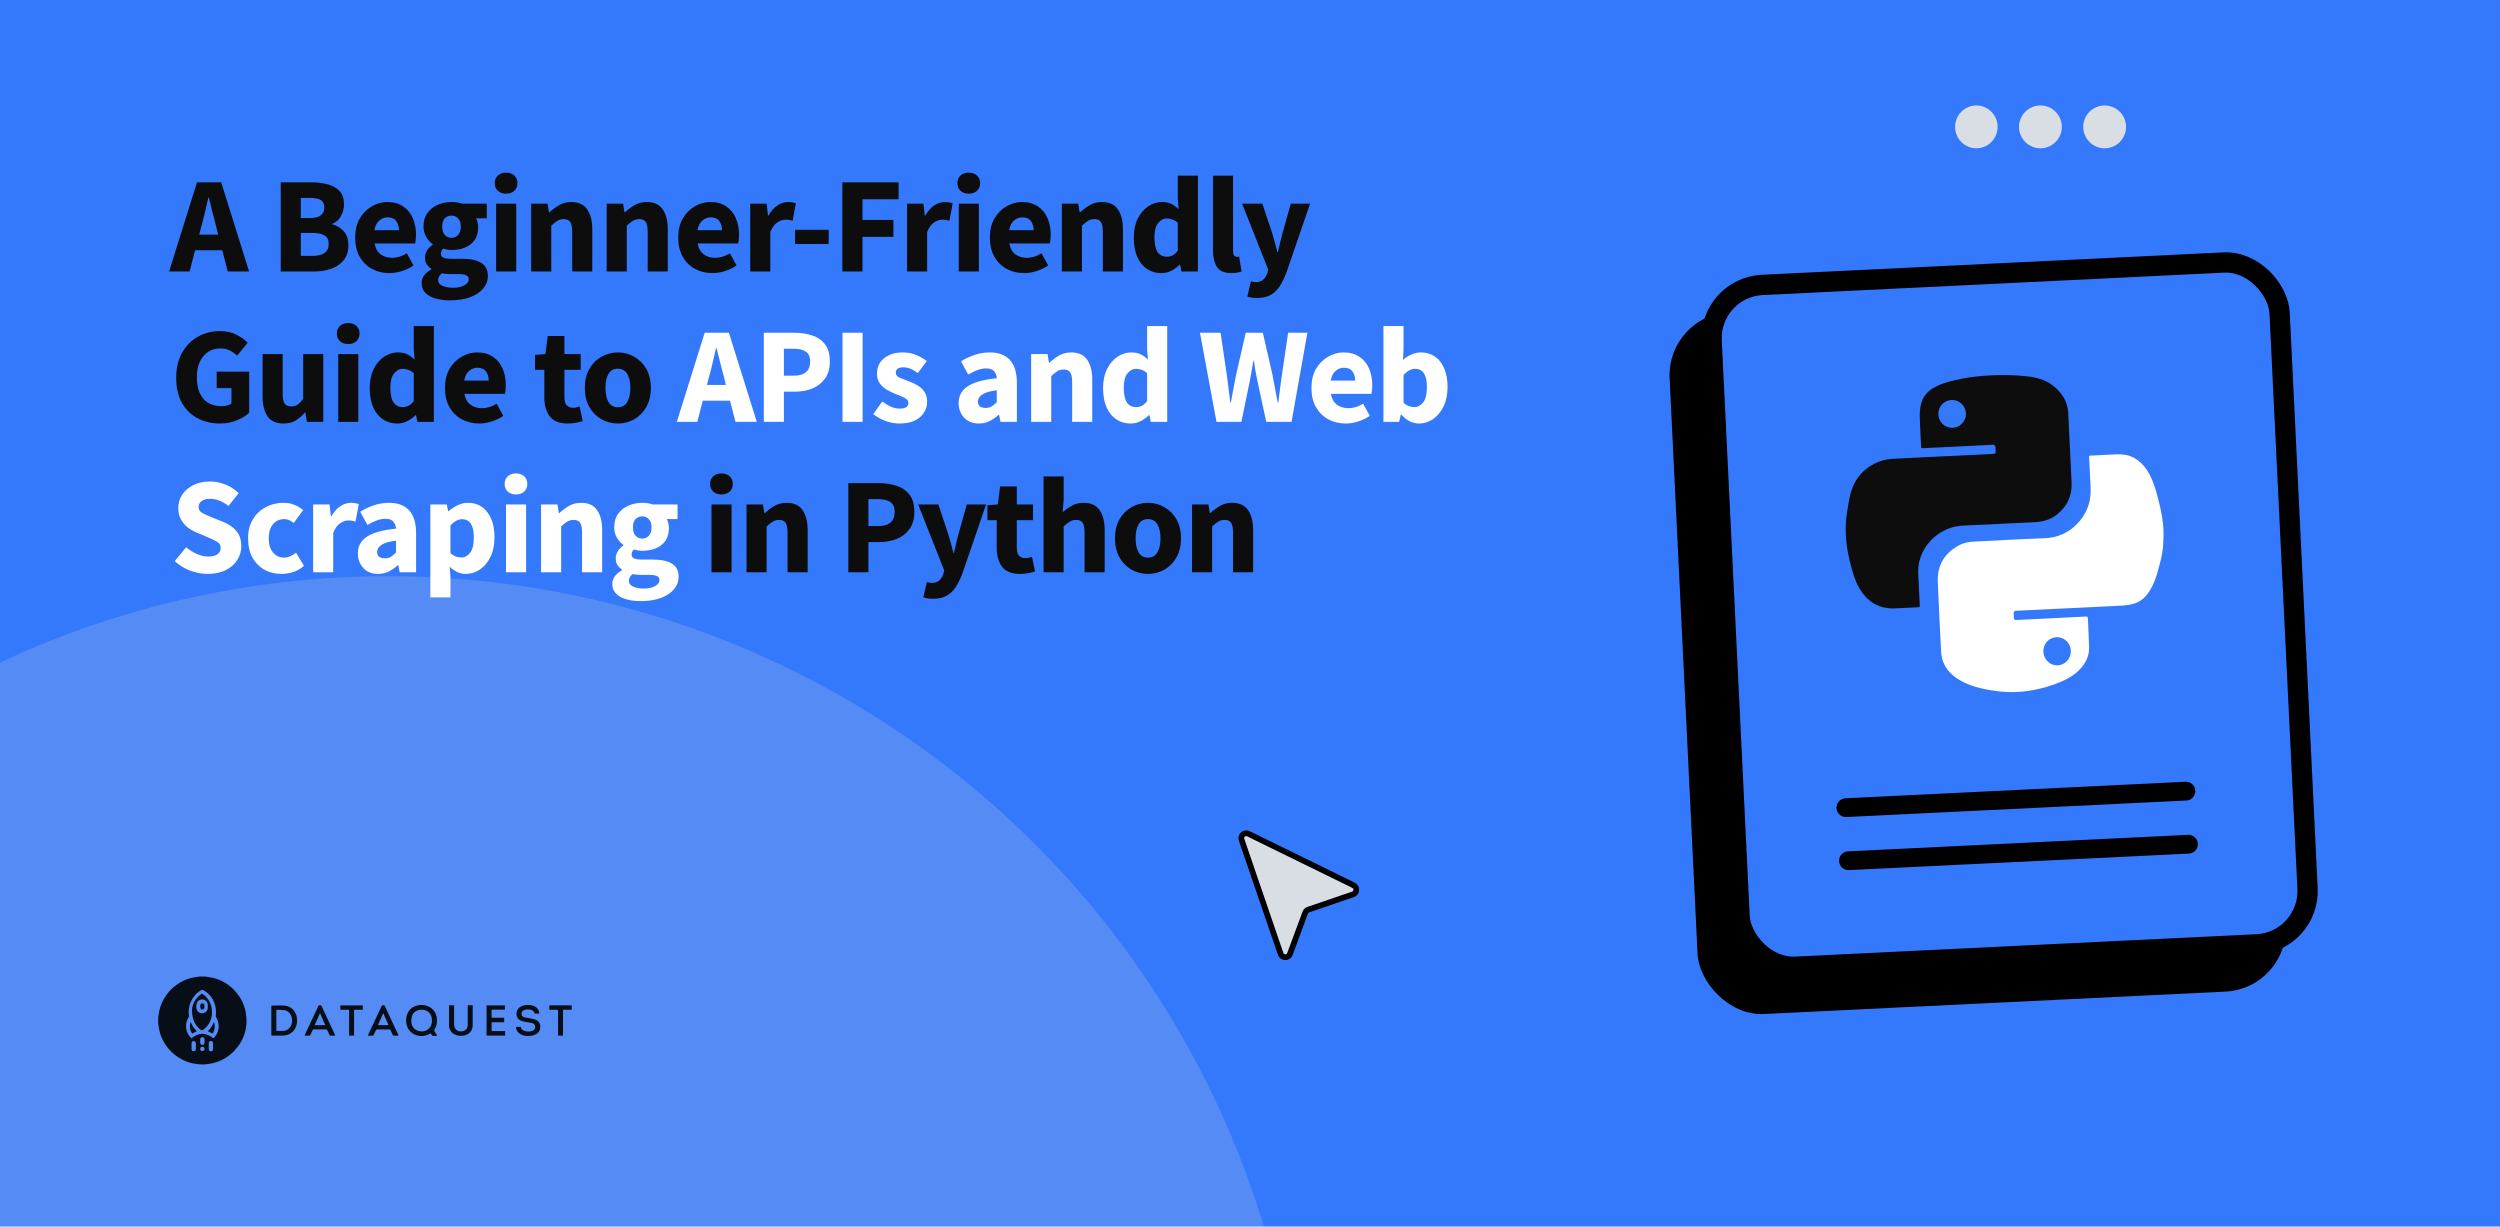
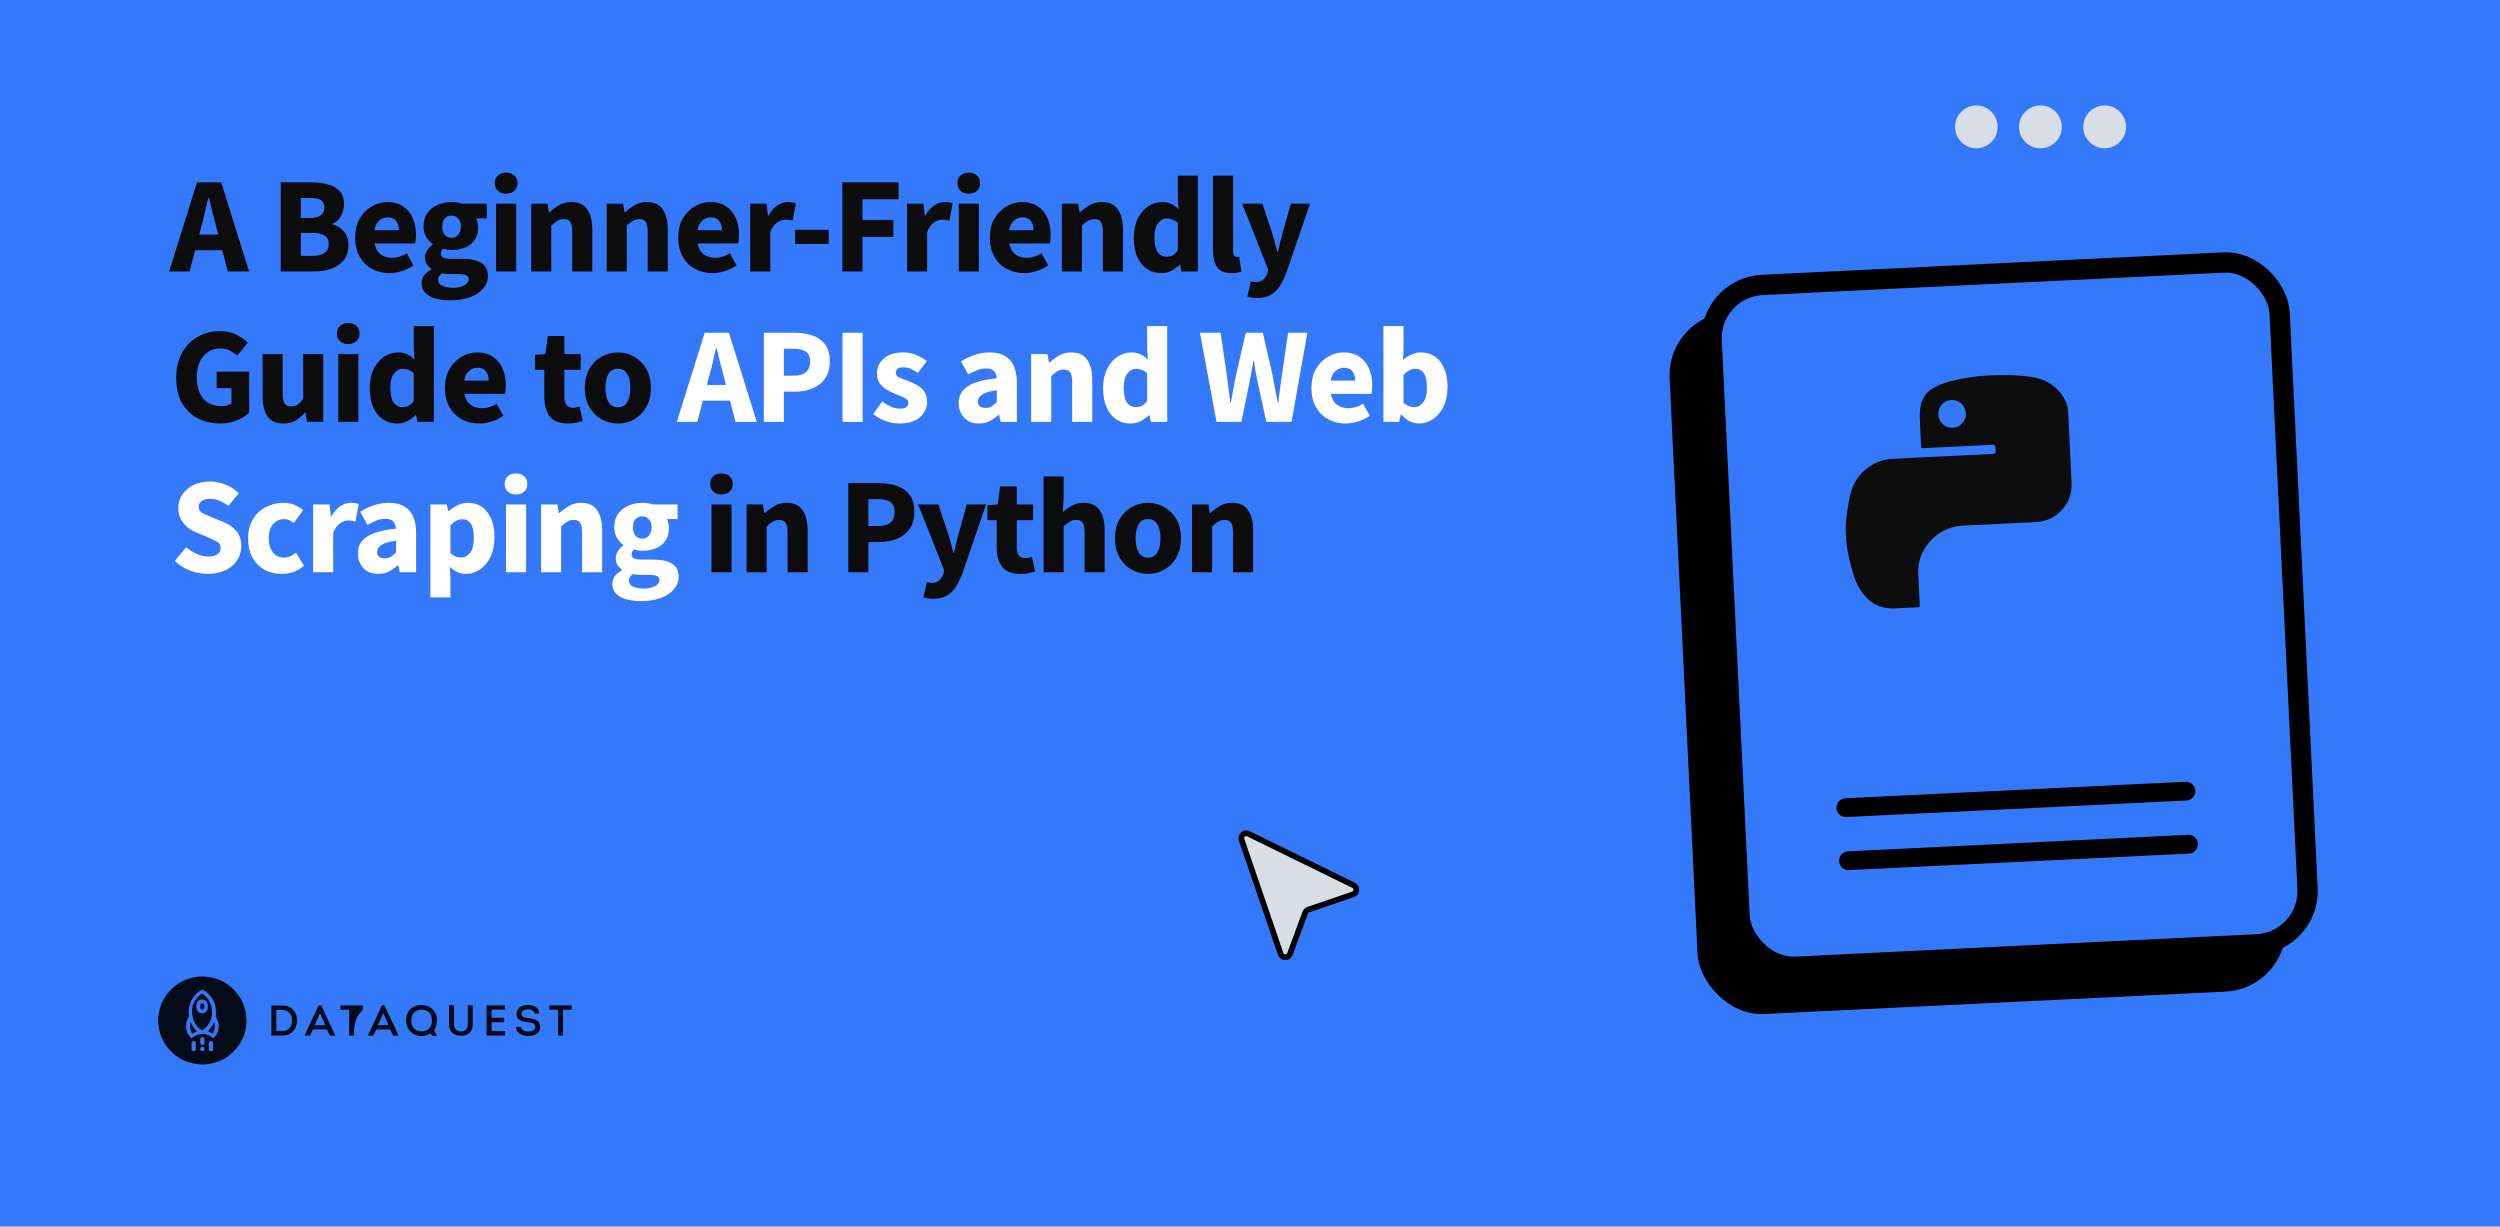
<svg xmlns="http://www.w3.org/2000/svg" width="1280" height="628" viewBox="0 0 1280 628" fill="none">
  <g clip-path="url(#clip0_438_357)">
    <rect width="1280" height="628" fill="#3478FB" />
    <ellipse cx="1011.89" cy="64.961" rx="10.889" ry="10.961" fill="#D9DEE5" />
    <circle cx="1044.7" cy="64.961" r="10.961" fill="#D9DEE5" />
    <circle cx="1077.58" cy="64.961" r="10.961" fill="#D9DEE5" />
-     <circle cx="198.639" cy="763.533" r="468.53" fill="#D9D9D9" fill-opacity="0.2" />
    <path d="M103.1 115.9L101.98 120.1H111.71L110.66 115.9C110.053 113.613 109.423 111.187 108.77 108.62C108.163 106.053 107.557 103.58 106.95 101.2H106.67C106.11 103.627 105.527 106.123 104.92 108.69C104.36 111.21 103.753 113.613 103.1 115.9ZM86.58 139L100.86 93.36H113.25L127.53 139H116.61L113.81 128.15H99.88L97.08 139H86.58ZM143.731 139V93.36H159.341C162.514 93.36 165.361 93.71 167.881 94.41C170.401 95.063 172.407 96.207 173.901 97.84C175.394 99.473 176.141 101.76 176.141 104.7C176.141 106.707 175.604 108.69 174.531 110.65C173.504 112.563 172.057 113.87 170.191 114.57V114.85C172.524 115.457 174.461 116.647 176.001 118.42C177.587 120.147 178.381 122.527 178.381 125.56C178.381 128.687 177.587 131.23 176.001 133.19C174.414 135.15 172.291 136.62 169.631 137.6C166.971 138.533 163.984 139 160.671 139H143.731ZM154.021 111.63H158.851C161.371 111.63 163.191 111.14 164.311 110.16C165.477 109.18 166.061 107.873 166.061 106.24C166.061 104.467 165.477 103.207 164.311 102.46C163.144 101.713 161.347 101.34 158.921 101.34H154.021V111.63ZM154.021 131.02H159.831C165.477 131.02 168.301 128.967 168.301 124.86C168.301 122.853 167.601 121.43 166.201 120.59C164.801 119.703 162.677 119.26 159.831 119.26H154.021V131.02ZM199.413 139.84C196.1 139.84 193.113 139.117 190.453 137.67C187.793 136.223 185.693 134.147 184.153 131.44C182.613 128.733 181.843 125.467 181.843 121.64C181.843 117.86 182.613 114.617 184.153 111.91C185.74 109.203 187.793 107.127 190.313 105.68C192.833 104.187 195.47 103.44 198.223 103.44C201.537 103.44 204.267 104.187 206.413 105.68C208.607 107.127 210.24 109.11 211.313 111.63C212.433 114.103 212.993 116.927 212.993 120.1C212.993 120.987 212.947 121.873 212.853 122.76C212.76 123.6 212.667 124.23 212.573 124.65H191.783C192.25 127.17 193.3 129.037 194.933 130.25C196.567 131.417 198.527 132 200.813 132C203.287 132 205.783 131.23 208.303 129.69L211.733 135.92C209.96 137.133 207.977 138.09 205.783 138.79C203.59 139.49 201.467 139.84 199.413 139.84ZM191.713 117.86H204.243C204.243 115.947 203.777 114.383 202.843 113.17C201.957 111.91 200.487 111.28 198.433 111.28C196.847 111.28 195.423 111.84 194.163 112.96C192.903 114.033 192.087 115.667 191.713 117.86ZM230.41 153.77C227.704 153.77 225.254 153.467 223.06 152.86C220.867 152.253 219.117 151.297 217.81 149.99C216.504 148.683 215.85 147.003 215.85 144.95C215.85 142.15 217.507 139.817 220.82 137.95V137.67C219.934 137.063 219.164 136.293 218.51 135.36C217.904 134.427 217.6 133.237 217.6 131.79C217.6 130.53 217.974 129.317 218.72 128.15C219.467 126.983 220.4 126.027 221.52 125.28V125C220.307 124.16 219.21 122.947 218.23 121.36C217.297 119.773 216.83 117.977 216.83 115.97C216.83 113.17 217.507 110.86 218.86 109.04C220.214 107.173 221.987 105.773 224.18 104.84C226.374 103.907 228.707 103.44 231.18 103.44C233.234 103.44 235.03 103.72 236.57 104.28H249.24V111.77H243.71C244.037 112.283 244.294 112.937 244.48 113.73C244.714 114.523 244.83 115.387 244.83 116.32C244.83 118.98 244.224 121.173 243.01 122.9C241.797 124.627 240.164 125.91 238.11 126.75C236.057 127.59 233.747 128.01 231.18 128.01C229.827 128.01 228.427 127.777 226.98 127.31C226.14 128.01 225.72 128.873 225.72 129.9C225.72 130.787 226.117 131.44 226.91 131.86C227.704 132.28 229.057 132.49 230.97 132.49H236.57C240.864 132.49 244.13 133.19 246.37 134.59C248.657 135.943 249.8 138.183 249.8 141.31C249.8 143.69 249.007 145.813 247.42 147.68C245.834 149.593 243.594 151.087 240.7 152.16C237.807 153.233 234.377 153.77 230.41 153.77ZM231.18 121.78C232.534 121.78 233.654 121.29 234.54 120.31C235.474 119.33 235.94 117.883 235.94 115.97C235.94 114.15 235.474 112.773 234.54 111.84C233.654 110.86 232.534 110.37 231.18 110.37C229.827 110.37 228.684 110.837 227.75 111.77C226.864 112.703 226.42 114.103 226.42 115.97C226.42 117.883 226.864 119.33 227.75 120.31C228.684 121.29 229.827 121.78 231.18 121.78ZM232.02 147.33C234.354 147.33 236.267 146.91 237.76 146.07C239.254 145.23 240 144.227 240 143.06C240 141.987 239.534 141.263 238.6 140.89C237.714 140.517 236.407 140.33 234.68 140.33H231.11C229.944 140.33 228.964 140.283 228.17 140.19C227.424 140.143 226.77 140.05 226.21 139.91C224.95 141.03 224.32 142.173 224.32 143.34C224.32 144.647 225.02 145.627 226.42 146.28C227.867 146.98 229.734 147.33 232.02 147.33ZM254.013 139V104.28H264.303V139H254.013ZM259.123 99.17C257.396 99.17 255.996 98.68 254.923 97.7C253.85 96.72 253.313 95.413 253.313 93.78C253.313 92.147 253.85 90.84 254.923 89.86C255.996 88.88 257.396 88.39 259.123 88.39C260.85 88.39 262.25 88.88 263.323 89.86C264.396 90.84 264.933 92.147 264.933 93.78C264.933 95.413 264.396 96.72 263.323 97.7C262.25 98.68 260.85 99.17 259.123 99.17ZM271.959 139V104.28H280.359L281.059 108.69H281.339C282.832 107.29 284.465 106.077 286.239 105.05C288.059 103.977 290.135 103.44 292.469 103.44C296.249 103.44 298.979 104.7 300.659 107.22C302.385 109.693 303.249 113.1 303.249 117.44V139H292.959V118.77C292.959 116.25 292.609 114.523 291.909 113.59C291.255 112.657 290.182 112.19 288.689 112.19C287.382 112.19 286.262 112.493 285.329 113.1C284.395 113.66 283.369 114.477 282.249 115.55V139H271.959ZM310.617 139V104.28H319.017L319.717 108.69H319.997C321.491 107.29 323.124 106.077 324.897 105.05C326.717 103.977 328.794 103.44 331.127 103.44C334.907 103.44 337.637 104.7 339.317 107.22C341.044 109.693 341.907 113.1 341.907 117.44V139H331.617V118.77C331.617 116.25 331.267 114.523 330.567 113.59C329.914 112.657 328.841 112.19 327.347 112.19C326.041 112.19 324.921 112.493 323.987 113.1C323.054 113.66 322.027 114.477 320.907 115.55V139H310.617ZM364.816 139.84C361.502 139.84 358.516 139.117 355.856 137.67C353.196 136.223 351.096 134.147 349.556 131.44C348.016 128.733 347.246 125.467 347.246 121.64C347.246 117.86 348.016 114.617 349.556 111.91C351.142 109.203 353.196 107.127 355.716 105.68C358.236 104.187 360.872 103.44 363.626 103.44C366.939 103.44 369.669 104.187 371.816 105.68C374.009 107.127 375.642 109.11 376.716 111.63C377.836 114.103 378.396 116.927 378.396 120.1C378.396 120.987 378.349 121.873 378.256 122.76C378.162 123.6 378.069 124.23 377.976 124.65H357.186C357.652 127.17 358.702 129.037 360.336 130.25C361.969 131.417 363.929 132 366.216 132C368.689 132 371.186 131.23 373.706 129.69L377.136 135.92C375.362 137.133 373.379 138.09 371.186 138.79C368.992 139.49 366.869 139.84 364.816 139.84ZM357.116 117.86H369.646C369.646 115.947 369.179 114.383 368.246 113.17C367.359 111.91 365.889 111.28 363.836 111.28C362.249 111.28 360.826 111.84 359.566 112.96C358.306 114.033 357.489 115.667 357.116 117.86ZM384.106 139V104.28H392.506L393.206 110.37H393.486C394.746 108.037 396.263 106.31 398.036 105.19C399.81 104.023 401.583 103.44 403.356 103.44C404.336 103.44 405.153 103.51 405.806 103.65C406.46 103.743 407.02 103.907 407.486 104.14L405.806 113.03C405.2 112.843 404.593 112.703 403.986 112.61C403.426 112.517 402.773 112.47 402.026 112.47C400.72 112.47 399.343 112.96 397.896 113.94C396.496 114.873 395.33 116.507 394.396 118.84V139H384.106ZM407.074 124.93V117.65H424.294V124.93H407.074ZM431.297 139V93.36H460.067V102.04H441.587V112.61H457.407V121.29H441.587V139H431.297ZM464.398 139V104.28H472.798L473.498 110.37H473.778C475.038 108.037 476.555 106.31 478.328 105.19C480.102 104.023 481.875 103.44 483.648 103.44C484.628 103.44 485.445 103.51 486.098 103.65C486.752 103.743 487.312 103.907 487.778 104.14L486.098 113.03C485.492 112.843 484.885 112.703 484.278 112.61C483.718 112.517 483.065 112.47 482.318 112.47C481.012 112.47 479.635 112.96 478.188 113.94C476.788 114.873 475.622 116.507 474.688 118.84V139H464.398ZM490.889 139V104.28H501.179V139H490.889ZM495.999 99.17C494.272 99.17 492.872 98.68 491.799 97.7C490.726 96.72 490.189 95.413 490.189 93.78C490.189 92.147 490.726 90.84 491.799 89.86C492.872 88.88 494.272 88.39 495.999 88.39C497.726 88.39 499.126 88.88 500.199 89.86C501.272 90.84 501.809 92.147 501.809 93.78C501.809 95.413 501.272 96.72 500.199 97.7C499.126 98.68 497.726 99.17 495.999 99.17ZM524.375 139.84C521.061 139.84 518.075 139.117 515.415 137.67C512.755 136.223 510.655 134.147 509.115 131.44C507.575 128.733 506.805 125.467 506.805 121.64C506.805 117.86 507.575 114.617 509.115 111.91C510.701 109.203 512.755 107.127 515.275 105.68C517.795 104.187 520.431 103.44 523.185 103.44C526.498 103.44 529.228 104.187 531.375 105.68C533.568 107.127 535.201 109.11 536.275 111.63C537.395 114.103 537.955 116.927 537.955 120.1C537.955 120.987 537.908 121.873 537.815 122.76C537.721 123.6 537.628 124.23 537.535 124.65H516.745C517.211 127.17 518.261 129.037 519.895 130.25C521.528 131.417 523.488 132 525.775 132C528.248 132 530.745 131.23 533.265 129.69L536.695 135.92C534.921 137.133 532.938 138.09 530.745 138.79C528.551 139.49 526.428 139.84 524.375 139.84ZM516.675 117.86H529.205C529.205 115.947 528.738 114.383 527.805 113.17C526.918 111.91 525.448 111.28 523.395 111.28C521.808 111.28 520.385 111.84 519.125 112.96C517.865 114.033 517.048 115.667 516.675 117.86ZM543.665 139V104.28H552.065L552.765 108.69H553.045C554.539 107.29 556.172 106.077 557.945 105.05C559.765 103.977 561.842 103.44 564.175 103.44C567.955 103.44 570.685 104.7 572.365 107.22C574.092 109.693 574.955 113.1 574.955 117.44V139H564.665V118.77C564.665 116.25 564.315 114.523 563.615 113.59C562.962 112.657 561.889 112.19 560.395 112.19C559.089 112.19 557.969 112.493 557.035 113.1C556.102 113.66 555.075 114.477 553.955 115.55V139H543.665ZM594.714 139.84C590.421 139.84 586.967 138.23 584.354 135.01C581.787 131.743 580.504 127.287 580.504 121.64C580.504 117.86 581.181 114.617 582.534 111.91C583.934 109.157 585.731 107.057 587.924 105.61C590.164 104.163 592.497 103.44 594.924 103.44C596.837 103.44 598.447 103.767 599.754 104.42C601.061 105.073 602.297 105.96 603.464 107.08L603.044 101.76V89.93H613.334V139H604.934L604.234 135.57H603.954C602.741 136.783 601.317 137.81 599.684 138.65C598.051 139.443 596.394 139.84 594.714 139.84ZM597.374 131.44C598.494 131.44 599.497 131.207 600.384 130.74C601.317 130.273 602.204 129.457 603.044 128.29V114.08C602.157 113.24 601.201 112.657 600.174 112.33C599.194 112.003 598.237 111.84 597.304 111.84C595.671 111.84 594.224 112.633 592.964 114.22C591.704 115.76 591.074 118.187 591.074 121.5C591.074 124.907 591.611 127.427 592.684 129.06C593.804 130.647 595.367 131.44 597.374 131.44ZM630.501 139.84C626.954 139.84 624.481 138.79 623.081 136.69C621.727 134.543 621.051 131.72 621.051 128.22V89.93H631.341V128.64C631.341 129.713 631.527 130.46 631.901 130.88C632.321 131.3 632.741 131.51 633.161 131.51C633.394 131.51 633.581 131.51 633.721 131.51C633.907 131.463 634.141 131.417 634.421 131.37L635.681 139C635.121 139.233 634.397 139.42 633.511 139.56C632.671 139.747 631.667 139.84 630.501 139.84ZM643.53 152.58C642.503 152.58 641.593 152.51 640.8 152.37C640.053 152.23 639.33 152.067 638.63 151.88L640.45 144.04C640.777 144.087 641.15 144.157 641.57 144.25C641.99 144.39 642.387 144.46 642.76 144.46C644.487 144.46 645.817 144.04 646.75 143.2C647.683 142.36 648.383 141.263 648.85 139.91L649.34 138.09L635.97 104.28H646.33L651.3 119.19C651.813 120.777 652.28 122.387 652.7 124.02C653.12 125.653 653.563 127.333 654.03 129.06H654.31C654.683 127.427 655.057 125.793 655.43 124.16C655.85 122.48 656.27 120.823 656.69 119.19L660.89 104.28H670.76L658.72 139.35C657.647 142.243 656.457 144.67 655.15 146.63C653.843 148.637 652.257 150.13 650.39 151.11C648.57 152.09 646.283 152.58 643.53 152.58ZM112.55 216.84C108.397 216.84 104.617 215.953 101.21 214.18C97.85 212.407 95.167 209.793 93.16 206.34C91.2 202.84 90.22 198.547 90.22 193.46C90.22 188.42 91.223 184.127 93.23 180.58C95.283 176.987 97.99 174.257 101.35 172.39C104.71 170.477 108.42 169.52 112.48 169.52C115.793 169.52 118.64 170.127 121.02 171.34C123.4 172.553 125.337 173.93 126.83 175.47L121.44 182.05C120.273 181.023 119.037 180.16 117.73 179.46C116.423 178.76 114.79 178.41 112.83 178.41C109.283 178.41 106.39 179.717 104.15 182.33C101.91 184.943 100.79 188.537 100.79 193.11C100.79 197.777 101.863 201.417 104.01 204.03C106.157 206.643 109.353 207.95 113.6 207.95C114.533 207.95 115.443 207.833 116.33 207.6C117.217 207.367 117.94 207.017 118.5 206.55V198.71H110.94V190.31H127.6V211.31C126.013 212.85 123.89 214.157 121.23 215.23C118.617 216.303 115.723 216.84 112.55 216.84ZM145.219 216.84C141.439 216.84 138.685 215.603 136.959 213.13C135.279 210.61 134.439 207.18 134.439 202.84V181.28H144.729V201.51C144.729 203.983 145.079 205.71 145.779 206.69C146.479 207.623 147.575 208.09 149.069 208.09C150.375 208.09 151.472 207.787 152.359 207.18C153.245 206.573 154.202 205.593 155.229 204.24V181.28H165.519V216H157.119L156.349 211.17H156.139C154.692 212.897 153.105 214.273 151.379 215.3C149.652 216.327 147.599 216.84 145.219 216.84ZM173.174 216V181.28H183.464V216H173.174ZM178.284 176.17C176.557 176.17 175.157 175.68 174.084 174.7C173.01 173.72 172.474 172.413 172.474 170.78C172.474 169.147 173.01 167.84 174.084 166.86C175.157 165.88 176.557 165.39 178.284 165.39C180.01 165.39 181.41 165.88 182.484 166.86C183.557 167.84 184.094 169.147 184.094 170.78C184.094 172.413 183.557 173.72 182.484 174.7C181.41 175.68 180.01 176.17 178.284 176.17ZM203.51 216.84C199.216 216.84 195.763 215.23 193.15 212.01C190.583 208.743 189.3 204.287 189.3 198.64C189.3 194.86 189.976 191.617 191.33 188.91C192.73 186.157 194.526 184.057 196.72 182.61C198.96 181.163 201.293 180.44 203.72 180.44C205.633 180.44 207.243 180.767 208.55 181.42C209.856 182.073 211.093 182.96 212.26 184.08L211.84 178.76V166.93H222.13V216H213.73L213.03 212.57H212.75C211.536 213.783 210.113 214.81 208.48 215.65C206.846 216.443 205.19 216.84 203.51 216.84ZM206.17 208.44C207.29 208.44 208.293 208.207 209.18 207.74C210.113 207.273 211 206.457 211.84 205.29V191.08C210.953 190.24 209.996 189.657 208.97 189.33C207.99 189.003 207.033 188.84 206.1 188.84C204.466 188.84 203.02 189.633 201.76 191.22C200.5 192.76 199.87 195.187 199.87 198.5C199.87 201.907 200.406 204.427 201.48 206.06C202.6 207.647 204.163 208.44 206.17 208.44ZM245.386 216.84C242.073 216.84 239.086 216.117 236.426 214.67C233.766 213.223 231.666 211.147 230.126 208.44C228.586 205.733 227.816 202.467 227.816 198.64C227.816 194.86 228.586 191.617 230.126 188.91C231.713 186.203 233.766 184.127 236.286 182.68C238.806 181.187 241.443 180.44 244.196 180.44C247.51 180.44 250.24 181.187 252.386 182.68C254.58 184.127 256.213 186.11 257.286 188.63C258.406 191.103 258.966 193.927 258.966 197.1C258.966 197.987 258.92 198.873 258.826 199.76C258.733 200.6 258.64 201.23 258.546 201.65H237.756C238.223 204.17 239.273 206.037 240.906 207.25C242.54 208.417 244.5 209 246.786 209C249.26 209 251.756 208.23 254.276 206.69L257.706 212.92C255.933 214.133 253.95 215.09 251.756 215.79C249.563 216.49 247.44 216.84 245.386 216.84ZM237.686 194.86H250.216C250.216 192.947 249.75 191.383 248.816 190.17C247.93 188.91 246.46 188.28 244.406 188.28C242.82 188.28 241.396 188.84 240.136 189.96C238.876 191.033 238.06 192.667 237.686 194.86ZM290.661 216.84C286.367 216.84 283.287 215.603 281.421 213.13C279.601 210.657 278.691 207.413 278.691 203.4V189.33H273.931V181.7L279.251 181.28L280.441 172.04H288.981V181.28H297.311V189.33H288.981V203.26C288.981 205.22 289.377 206.643 290.171 207.53C291.011 208.37 292.107 208.79 293.461 208.79C294.021 208.79 294.581 208.72 295.141 208.58C295.747 208.44 296.284 208.277 296.751 208.09L298.361 215.58C297.474 215.86 296.377 216.14 295.071 216.42C293.811 216.7 292.341 216.84 290.661 216.84ZM316.367 216.84C313.427 216.84 310.65 216.14 308.037 214.74C305.47 213.293 303.394 211.217 301.807 208.51C300.22 205.757 299.427 202.467 299.427 198.64C299.427 194.767 300.22 191.477 301.807 188.77C303.394 186.063 305.47 184.01 308.037 182.61C310.65 181.163 313.427 180.44 316.367 180.44C319.307 180.44 322.06 181.163 324.627 182.61C327.194 184.01 329.27 186.063 330.857 188.77C332.444 191.477 333.237 194.767 333.237 198.64C333.237 202.467 332.444 205.757 330.857 208.51C329.27 211.217 327.194 213.293 324.627 214.74C322.06 216.14 319.307 216.84 316.367 216.84ZM316.367 208.51C318.467 208.51 320.054 207.623 321.127 205.85C322.2 204.03 322.737 201.627 322.737 198.64C322.737 195.607 322.2 193.203 321.127 191.43C320.054 189.657 318.467 188.77 316.367 188.77C314.22 188.77 312.61 189.657 311.537 191.43C310.51 193.203 309.997 195.607 309.997 198.64C309.997 201.627 310.51 204.03 311.537 205.85C312.61 207.623 314.22 208.51 316.367 208.51ZM364.282 293V258.28H374.572V293H364.282ZM369.392 253.17C367.665 253.17 366.265 252.68 365.192 251.7C364.119 250.72 363.582 249.413 363.582 247.78C363.582 246.147 364.119 244.84 365.192 243.86C366.265 242.88 367.665 242.39 369.392 242.39C371.119 242.39 372.519 242.88 373.592 243.86C374.665 244.84 375.202 246.147 375.202 247.78C375.202 249.413 374.665 250.72 373.592 251.7C372.519 252.68 371.119 253.17 369.392 253.17ZM382.228 293V258.28H390.628L391.328 262.69H391.608C393.101 261.29 394.734 260.077 396.508 259.05C398.328 257.977 400.404 257.44 402.738 257.44C406.518 257.44 409.248 258.7 410.928 261.22C412.654 263.693 413.518 267.1 413.518 271.44V293H403.228V272.77C403.228 270.25 402.878 268.523 402.178 267.59C401.524 266.657 400.451 266.19 398.958 266.19C397.651 266.19 396.531 266.493 395.598 267.1C394.664 267.66 393.638 268.477 392.518 269.55V293H382.228ZM434.34 293V247.36H450.02C453.38 247.36 456.413 247.827 459.12 248.76C461.873 249.647 464.067 251.163 465.7 253.31C467.333 255.457 468.15 258.373 468.15 262.06C468.15 265.607 467.333 268.523 465.7 270.81C464.067 273.097 461.897 274.8 459.19 275.92C456.483 276.993 453.52 277.53 450.3 277.53H444.63V293H434.34ZM444.63 269.34H449.67C455.27 269.34 458.07 266.913 458.07 262.06C458.07 259.68 457.323 258 455.83 257.02C454.337 256.04 452.19 255.55 449.39 255.55H444.63V269.34ZM477.649 306.58C476.623 306.58 475.713 306.51 474.919 306.37C474.173 306.23 473.449 306.067 472.749 305.88L474.569 298.04C474.896 298.087 475.269 298.157 475.689 298.25C476.109 298.39 476.506 298.46 476.879 298.46C478.606 298.46 479.936 298.04 480.869 297.2C481.803 296.36 482.503 295.263 482.969 293.91L483.459 292.09L470.089 258.28H480.449L485.419 273.19C485.933 274.777 486.399 276.387 486.819 278.02C487.239 279.653 487.683 281.333 488.149 283.06H488.429C488.803 281.427 489.176 279.793 489.549 278.16C489.969 276.48 490.389 274.823 490.809 273.19L495.009 258.28H504.879L492.839 293.35C491.766 296.243 490.576 298.67 489.269 300.63C487.963 302.637 486.376 304.13 484.509 305.11C482.689 306.09 480.403 306.58 477.649 306.58ZM522.273 293.84C517.98 293.84 514.9 292.603 513.033 290.13C511.213 287.657 510.303 284.413 510.303 280.4V266.33H505.543V258.7L510.863 258.28L512.053 249.04H520.593V258.28H528.923V266.33H520.593V280.26C520.593 282.22 520.99 283.643 521.783 284.53C522.623 285.37 523.72 285.79 525.073 285.79C525.633 285.79 526.193 285.72 526.753 285.58C527.36 285.44 527.896 285.277 528.363 285.09L529.973 292.58C529.086 292.86 527.99 293.14 526.683 293.42C525.423 293.7 523.953 293.84 522.273 293.84ZM534.3 293V243.93H544.59V255.97L544.1 262.2C545.407 261.033 546.923 259.96 548.65 258.98C550.423 257.953 552.477 257.44 554.81 257.44C558.59 257.44 561.32 258.7 563 261.22C564.727 263.693 565.59 267.1 565.59 271.44V293H555.3V272.77C555.3 270.25 554.95 268.523 554.25 267.59C553.597 266.657 552.523 266.19 551.03 266.19C549.723 266.19 548.603 266.493 547.67 267.1C546.737 267.66 545.71 268.477 544.59 269.55V293H534.3ZM587.8 293.84C584.86 293.84 582.084 293.14 579.47 291.74C576.904 290.293 574.827 288.217 573.24 285.51C571.654 282.757 570.86 279.467 570.86 275.64C570.86 271.767 571.654 268.477 573.24 265.77C574.827 263.063 576.904 261.01 579.47 259.61C582.084 258.163 584.86 257.44 587.8 257.44C590.74 257.44 593.494 258.163 596.06 259.61C598.627 261.01 600.704 263.063 602.29 265.77C603.877 268.477 604.67 271.767 604.67 275.64C604.67 279.467 603.877 282.757 602.29 285.51C600.704 288.217 598.627 290.293 596.06 291.74C593.494 293.14 590.74 293.84 587.8 293.84ZM587.8 285.51C589.9 285.51 591.487 284.623 592.56 282.85C593.634 281.03 594.17 278.627 594.17 275.64C594.17 272.607 593.634 270.203 592.56 268.43C591.487 266.657 589.9 265.77 587.8 265.77C585.654 265.77 584.044 266.657 582.97 268.43C581.944 270.203 581.43 272.607 581.43 275.64C581.43 278.627 581.944 281.03 582.97 282.85C584.044 284.623 585.654 285.51 587.8 285.51ZM610.318 293V258.28H618.718L619.418 262.69H619.698C621.192 261.29 622.825 260.077 624.598 259.05C626.418 257.977 628.495 257.44 630.828 257.44C634.608 257.44 637.338 258.7 639.018 261.22C640.745 263.693 641.608 267.1 641.608 271.44V293H631.318V272.77C631.318 270.25 630.968 268.523 630.268 267.59C629.615 266.657 628.542 266.19 627.048 266.19C625.742 266.19 624.622 266.493 623.688 267.1C622.755 267.66 621.728 268.477 620.608 269.55V293H610.318Z" fill="#0D0D0D" />
    <path d="M363.049 192.9L361.929 197.1H371.659L370.609 192.9C370.002 190.613 369.372 188.187 368.719 185.62C368.112 183.053 367.505 180.58 366.899 178.2H366.619C366.059 180.627 365.475 183.123 364.869 185.69C364.309 188.21 363.702 190.613 363.049 192.9ZM346.529 216L360.809 170.36H373.199L387.479 216H376.559L373.759 205.15H359.829L357.029 216H346.529ZM391.066 216V170.36H406.746C410.106 170.36 413.139 170.827 415.846 171.76C418.599 172.647 420.792 174.163 422.426 176.31C424.059 178.457 424.876 181.373 424.876 185.06C424.876 188.607 424.059 191.523 422.426 193.81C420.792 196.097 418.622 197.8 415.916 198.92C413.209 199.993 410.246 200.53 407.026 200.53H401.356V216H391.066ZM401.356 192.34H406.396C411.996 192.34 414.796 189.913 414.796 185.06C414.796 182.68 414.049 181 412.556 180.02C411.062 179.04 408.916 178.55 406.116 178.55H401.356V192.34ZM431.365 216V170.36H441.655V216H431.365ZM460.4 216.84C458.113 216.84 455.756 216.397 453.33 215.51C450.95 214.623 448.873 213.457 447.1 212.01L451.72 205.57C453.306 206.737 454.823 207.647 456.27 208.3C457.763 208.907 459.233 209.21 460.68 209.21C462.22 209.21 463.34 208.953 464.04 208.44C464.74 207.88 465.09 207.157 465.09 206.27C465.09 205.477 464.74 204.823 464.04 204.31C463.386 203.797 462.523 203.33 461.45 202.91C460.376 202.443 459.233 201.977 458.02 201.51C456.62 200.95 455.22 200.25 453.82 199.41C452.466 198.57 451.323 197.497 450.39 196.19C449.456 194.837 448.99 193.203 448.99 191.29C448.99 188.07 450.203 185.457 452.63 183.45C455.103 181.443 458.323 180.44 462.29 180.44C464.95 180.44 467.283 180.907 469.29 181.84C471.343 182.727 473.093 183.73 474.54 184.85L469.92 191.01C468.706 190.077 467.493 189.353 466.28 188.84C465.066 188.327 463.853 188.07 462.64 188.07C459.98 188.07 458.65 188.98 458.65 190.8C458.65 191.92 459.303 192.783 460.61 193.39C461.963 193.95 463.526 194.557 465.3 195.21C466.793 195.723 468.24 196.4 469.64 197.24C471.086 198.033 472.276 199.107 473.21 200.46C474.19 201.767 474.68 203.493 474.68 205.64C474.68 208.767 473.466 211.427 471.04 213.62C468.613 215.767 465.066 216.84 460.4 216.84ZM501.179 216.84C498.005 216.84 495.485 215.837 493.619 213.83C491.752 211.777 490.819 209.28 490.819 206.34C490.819 202.7 492.359 199.853 495.439 197.8C498.519 195.747 503.489 194.37 510.349 193.67C510.255 192.13 509.789 190.917 508.949 190.03C508.155 189.097 506.802 188.63 504.889 188.63C503.442 188.63 501.972 188.91 500.479 189.47C498.985 190.03 497.399 190.8 495.719 191.78L492.009 184.99C494.202 183.637 496.535 182.54 499.009 181.7C501.529 180.86 504.142 180.44 506.849 180.44C511.282 180.44 514.689 181.723 517.069 184.29C519.449 186.857 520.639 190.8 520.639 196.12V216H512.239L511.539 212.43H511.259C509.812 213.737 508.249 214.81 506.569 215.65C504.935 216.443 503.139 216.84 501.179 216.84ZM504.679 208.86C505.845 208.86 506.849 208.603 507.689 208.09C508.575 207.53 509.462 206.807 510.349 205.92V199.83C506.709 200.297 504.189 201.043 502.789 202.07C501.389 203.05 500.689 204.217 500.689 205.57C500.689 206.69 501.039 207.53 501.739 208.09C502.485 208.603 503.465 208.86 504.679 208.86ZM527.943 216V181.28H536.343L537.043 185.69H537.323C538.816 184.29 540.449 183.077 542.223 182.05C544.043 180.977 546.119 180.44 548.453 180.44C552.233 180.44 554.963 181.7 556.643 184.22C558.369 186.693 559.233 190.1 559.233 194.44V216H548.943V195.77C548.943 193.25 548.593 191.523 547.893 190.59C547.239 189.657 546.166 189.19 544.673 189.19C543.366 189.19 542.246 189.493 541.313 190.1C540.379 190.66 539.353 191.477 538.233 192.55V216H527.943ZM578.991 216.84C574.698 216.84 571.245 215.23 568.631 212.01C566.065 208.743 564.781 204.287 564.781 198.64C564.781 194.86 565.458 191.617 566.811 188.91C568.211 186.157 570.008 184.057 572.201 182.61C574.441 181.163 576.775 180.44 579.201 180.44C581.115 180.44 582.725 180.767 584.031 181.42C585.338 182.073 586.575 182.96 587.741 184.08L587.321 178.76V166.93H597.611V216H589.211L588.511 212.57H588.231C587.018 213.783 585.595 214.81 583.961 215.65C582.328 216.443 580.671 216.84 578.991 216.84ZM581.651 208.44C582.771 208.44 583.775 208.207 584.661 207.74C585.595 207.273 586.481 206.457 587.321 205.29V191.08C586.435 190.24 585.478 189.657 584.451 189.33C583.471 189.003 582.515 188.84 581.581 188.84C579.948 188.84 578.501 189.633 577.241 191.22C575.981 192.76 575.351 195.187 575.351 198.5C575.351 201.907 575.888 204.427 576.961 206.06C578.081 207.647 579.645 208.44 581.651 208.44ZM622.842 216L614.372 170.36H624.942L628.092 191.71C628.372 194.09 628.675 196.493 629.002 198.92C629.328 201.3 629.632 203.703 629.912 206.13H630.192C630.658 203.703 631.102 201.3 631.522 198.92C631.988 196.493 632.455 194.09 632.922 191.71L637.822 170.36H646.572L651.472 191.71C651.938 193.997 652.382 196.353 652.802 198.78C653.268 201.207 653.735 203.657 654.202 206.13H654.482C654.808 203.657 655.112 201.23 655.392 198.85C655.718 196.423 656.045 194.043 656.372 191.71L659.522 170.36H669.392L661.272 216H648.322L643.842 195.28C643.468 193.507 643.118 191.733 642.792 189.96C642.512 188.14 642.255 186.39 642.022 184.71H641.742C641.462 186.39 641.158 188.14 640.832 189.96C640.552 191.733 640.225 193.507 639.852 195.28L635.582 216H622.842ZM689.025 216.84C685.712 216.84 682.725 216.117 680.065 214.67C677.405 213.223 675.305 211.147 673.765 208.44C672.225 205.733 671.455 202.467 671.455 198.64C671.455 194.86 672.225 191.617 673.765 188.91C675.352 186.203 677.405 184.127 679.925 182.68C682.445 181.187 685.082 180.44 687.835 180.44C691.149 180.44 693.879 181.187 696.025 182.68C698.219 184.127 699.852 186.11 700.925 188.63C702.045 191.103 702.605 193.927 702.605 197.1C702.605 197.987 702.559 198.873 702.465 199.76C702.372 200.6 702.279 201.23 702.185 201.65H681.395C681.862 204.17 682.912 206.037 684.545 207.25C686.179 208.417 688.139 209 690.425 209C692.899 209 695.395 208.23 697.915 206.69L701.345 212.92C699.572 214.133 697.589 215.09 695.395 215.79C693.202 216.49 691.079 216.84 689.025 216.84ZM681.325 194.86H693.855C693.855 192.947 693.389 191.383 692.455 190.17C691.569 188.91 690.099 188.28 688.045 188.28C686.459 188.28 685.035 188.84 683.775 189.96C682.515 191.033 681.699 192.667 681.325 194.86ZM726.516 216.84C724.976 216.84 723.412 216.467 721.826 215.72C720.286 214.927 718.839 213.783 717.486 212.29H717.206L716.366 216H708.316V166.93H718.606V178.97L718.326 184.29C719.679 183.077 721.149 182.143 722.736 181.49C724.322 180.79 725.909 180.44 727.496 180.44C730.296 180.44 732.722 181.163 734.776 182.61C736.829 184.057 738.392 186.11 739.466 188.77C740.586 191.383 741.146 194.463 741.146 198.01C741.146 201.977 740.446 205.383 739.046 208.23C737.646 211.03 735.826 213.177 733.586 214.67C731.392 216.117 729.036 216.84 726.516 216.84ZM724.136 208.44C725.909 208.44 727.426 207.623 728.686 205.99C729.946 204.357 730.576 201.767 730.576 198.22C730.576 191.967 728.569 188.84 724.556 188.84C722.502 188.84 720.519 189.89 718.606 191.99V206.2C719.539 207.04 720.472 207.623 721.406 207.95C722.339 208.277 723.249 208.44 724.136 208.44ZM106.32 293.84C103.333 293.84 100.347 293.28 97.36 292.16C94.42 291.04 91.783 289.407 89.45 287.26L95.33 280.19C96.963 281.59 98.783 282.733 100.79 283.62C102.797 284.507 104.733 284.95 106.6 284.95C108.747 284.95 110.333 284.553 111.36 283.76C112.433 282.967 112.97 281.893 112.97 280.54C112.97 279.093 112.363 278.043 111.15 277.39C109.983 276.69 108.397 275.92 106.39 275.08L100.44 272.56C98.9 271.907 97.43 271.043 96.03 269.97C94.63 268.85 93.487 267.473 92.6 265.84C91.713 264.207 91.27 262.293 91.27 260.1C91.27 257.58 91.947 255.293 93.3 253.24C94.7 251.187 96.613 249.553 99.04 248.34C101.513 247.127 104.337 246.52 107.51 246.52C110.123 246.52 112.737 247.033 115.35 248.06C117.963 249.087 120.25 250.58 122.21 252.54L116.96 259.05C115.467 257.883 113.973 256.997 112.48 256.39C110.987 255.737 109.33 255.41 107.51 255.41C105.737 255.41 104.313 255.783 103.24 256.53C102.213 257.23 101.7 258.233 101.7 259.54C101.7 260.94 102.353 261.99 103.66 262.69C105.013 263.39 106.67 264.137 108.63 264.93L114.51 267.31C117.263 268.43 119.457 269.97 121.09 271.93C122.723 273.89 123.54 276.48 123.54 279.7C123.54 282.22 122.863 284.553 121.51 286.7C120.157 288.847 118.197 290.573 115.63 291.88C113.063 293.187 109.96 293.84 106.32 293.84ZM144.166 293.84C140.946 293.84 138.03 293.14 135.416 291.74C132.85 290.293 130.796 288.217 129.256 285.51C127.763 282.757 127.016 279.467 127.016 275.64C127.016 271.767 127.856 268.477 129.536 265.77C131.216 263.063 133.433 261.01 136.186 259.61C138.94 258.163 141.903 257.44 145.076 257.44C147.223 257.44 149.113 257.79 150.746 258.49C152.426 259.19 153.92 260.077 155.226 261.15L150.396 267.8C148.763 266.447 147.2 265.77 145.706 265.77C143.233 265.77 141.25 266.657 139.756 268.43C138.31 270.203 137.586 272.607 137.586 275.64C137.586 278.627 138.31 281.03 139.756 282.85C141.25 284.623 143.116 285.51 145.356 285.51C146.476 285.51 147.573 285.277 148.646 284.81C149.72 284.297 150.7 283.69 151.586 282.99L155.646 289.71C153.92 291.203 152.053 292.277 150.046 292.93C148.04 293.537 146.08 293.84 144.166 293.84ZM160.322 293V258.28H168.722L169.422 264.37H169.702C170.962 262.037 172.479 260.31 174.252 259.19C176.026 258.023 177.799 257.44 179.572 257.44C180.552 257.44 181.369 257.51 182.022 257.65C182.676 257.743 183.236 257.907 183.702 258.14L182.022 267.03C181.416 266.843 180.809 266.703 180.202 266.61C179.642 266.517 178.989 266.47 178.242 266.47C176.936 266.47 175.559 266.96 174.112 267.94C172.712 268.873 171.546 270.507 170.612 272.84V293H160.322ZM193.58 293.84C190.407 293.84 187.887 292.837 186.02 290.83C184.154 288.777 183.22 286.28 183.22 283.34C183.22 279.7 184.76 276.853 187.84 274.8C190.92 272.747 195.89 271.37 202.75 270.67C202.657 269.13 202.19 267.917 201.35 267.03C200.557 266.097 199.204 265.63 197.29 265.63C195.844 265.63 194.374 265.91 192.88 266.47C191.387 267.03 189.8 267.8 188.12 268.78L184.41 261.99C186.604 260.637 188.937 259.54 191.41 258.7C193.93 257.86 196.544 257.44 199.25 257.44C203.684 257.44 207.09 258.723 209.47 261.29C211.85 263.857 213.04 267.8 213.04 273.12V293H204.64L203.94 289.43H203.66C202.214 290.737 200.65 291.81 198.97 292.65C197.337 293.443 195.54 293.84 193.58 293.84ZM197.08 285.86C198.247 285.86 199.25 285.603 200.09 285.09C200.977 284.53 201.864 283.807 202.75 282.92V276.83C199.11 277.297 196.59 278.043 195.19 279.07C193.79 280.05 193.09 281.217 193.09 282.57C193.09 283.69 193.44 284.53 194.14 285.09C194.887 285.603 195.867 285.86 197.08 285.86ZM220.345 305.88V258.28H228.745L229.445 261.71H229.725C231.078 260.497 232.595 259.493 234.275 258.7C236.001 257.86 237.775 257.44 239.595 257.44C243.795 257.44 247.108 259.05 249.535 262.27C251.961 265.443 253.175 269.713 253.175 275.08C253.175 279.047 252.475 282.43 251.075 285.23C249.675 288.03 247.855 290.177 245.615 291.67C243.421 293.117 241.065 293.84 238.545 293.84C237.051 293.84 235.605 293.537 234.205 292.93C232.805 292.277 231.498 291.367 230.285 290.2L230.635 295.73V305.88H220.345ZM236.165 285.44C237.938 285.44 239.455 284.623 240.715 282.99C241.975 281.357 242.605 278.767 242.605 275.22C242.605 268.967 240.598 265.84 236.585 265.84C234.578 265.84 232.595 266.89 230.635 268.99V283.2C231.568 284.04 232.501 284.623 233.435 284.95C234.368 285.277 235.278 285.44 236.165 285.44ZM259.071 293V258.28H269.361V293H259.071ZM264.181 253.17C262.455 253.17 261.055 252.68 259.981 251.7C258.908 250.72 258.371 249.413 258.371 247.78C258.371 246.147 258.908 244.84 259.981 243.86C261.055 242.88 262.455 242.39 264.181 242.39C265.908 242.39 267.308 242.88 268.381 243.86C269.455 244.84 269.991 246.147 269.991 247.78C269.991 249.413 269.455 250.72 268.381 251.7C267.308 252.68 265.908 253.17 264.181 253.17ZM277.017 293V258.28H285.417L286.117 262.69H286.397C287.891 261.29 289.524 260.077 291.297 259.05C293.117 257.977 295.194 257.44 297.527 257.44C301.307 257.44 304.037 258.7 305.717 261.22C307.444 263.693 308.307 267.1 308.307 271.44V293H298.017V272.77C298.017 270.25 297.667 268.523 296.967 267.59C296.314 266.657 295.241 266.19 293.747 266.19C292.441 266.19 291.321 266.493 290.387 267.1C289.454 267.66 288.427 268.477 287.307 269.55V293H277.017ZM328.066 307.77C325.359 307.77 322.909 307.467 320.716 306.86C318.522 306.253 316.772 305.297 315.466 303.99C314.159 302.683 313.506 301.003 313.506 298.95C313.506 296.15 315.162 293.817 318.476 291.95V291.67C317.589 291.063 316.819 290.293 316.166 289.36C315.559 288.427 315.256 287.237 315.256 285.79C315.256 284.53 315.629 283.317 316.376 282.15C317.122 280.983 318.056 280.027 319.176 279.28V279C317.962 278.16 316.866 276.947 315.886 275.36C314.952 273.773 314.486 271.977 314.486 269.97C314.486 267.17 315.162 264.86 316.516 263.04C317.869 261.173 319.642 259.773 321.836 258.84C324.029 257.907 326.362 257.44 328.836 257.44C330.889 257.44 332.686 257.72 334.226 258.28H346.896V265.77H341.366C341.692 266.283 341.949 266.937 342.136 267.73C342.369 268.523 342.486 269.387 342.486 270.32C342.486 272.98 341.879 275.173 340.666 276.9C339.452 278.627 337.819 279.91 335.766 280.75C333.712 281.59 331.402 282.01 328.836 282.01C327.482 282.01 326.082 281.777 324.636 281.31C323.796 282.01 323.376 282.873 323.376 283.9C323.376 284.787 323.772 285.44 324.566 285.86C325.359 286.28 326.712 286.49 328.626 286.49H334.226C338.519 286.49 341.786 287.19 344.026 288.59C346.312 289.943 347.456 292.183 347.456 295.31C347.456 297.69 346.662 299.813 345.076 301.68C343.489 303.593 341.249 305.087 338.356 306.16C335.462 307.233 332.032 307.77 328.066 307.77ZM328.836 275.78C330.189 275.78 331.309 275.29 332.196 274.31C333.129 273.33 333.596 271.883 333.596 269.97C333.596 268.15 333.129 266.773 332.196 265.84C331.309 264.86 330.189 264.37 328.836 264.37C327.482 264.37 326.339 264.837 325.406 265.77C324.519 266.703 324.076 268.103 324.076 269.97C324.076 271.883 324.519 273.33 325.406 274.31C326.339 275.29 327.482 275.78 328.836 275.78ZM329.676 301.33C332.009 301.33 333.922 300.91 335.416 300.07C336.909 299.23 337.656 298.227 337.656 297.06C337.656 295.987 337.189 295.263 336.256 294.89C335.369 294.517 334.062 294.33 332.336 294.33H328.766C327.599 294.33 326.619 294.283 325.826 294.19C325.079 294.143 324.426 294.05 323.866 293.91C322.606 295.03 321.976 296.173 321.976 297.34C321.976 298.647 322.676 299.627 324.076 300.28C325.522 300.98 327.389 301.33 329.676 301.33Z" fill="white" />
    <g opacity="0.9" clip-path="url(#clip1_438_357)">
      <path d="M292.739 516.974C291.268 516.974 289.787 516.974 288.263 516.974C288.263 521.444 288.263 525.808 288.263 530.214C287.417 530.214 286.612 530.214 285.724 530.214C285.724 529.982 285.724 529.761 285.724 529.55C285.724 525.576 285.713 521.612 285.734 517.638C285.734 517.122 285.586 516.985 285.078 516.995C283.809 517.027 282.549 517.006 281.237 517.006C281.237 516.247 281.237 515.54 281.237 514.792C281.364 514.771 281.491 514.739 281.629 514.739C285.247 514.739 288.856 514.739 292.475 514.739C292.559 514.739 292.654 514.76 292.739 514.771C292.739 515.498 292.739 516.236 292.739 516.974Z" fill="black" />
      <path d="M223.802 530.383C222.988 530.383 222.29 530.393 221.58 530.372C221.453 530.372 221.305 530.246 221.221 530.13C220.966 529.792 220.755 529.434 220.491 529.044C220.321 529.139 220.173 529.213 220.025 529.297C216.322 531.521 211.422 530.467 209.147 526.946C206.989 523.605 207.528 517.828 211.645 515.572C215.051 513.695 219.644 514.433 222.014 517.28C224.173 519.873 224.385 524.279 222.459 527.094C222.247 527.399 222.215 527.61 222.427 527.927C222.829 528.506 223.189 529.107 223.548 529.708C223.665 529.887 223.707 530.109 223.802 530.383ZM215.877 516.963C213.316 516.963 211.348 518.344 210.788 520.706C210.576 521.623 210.534 522.624 210.65 523.562C210.904 525.576 211.983 527.073 213.962 527.726C216.004 528.401 217.94 528.148 219.581 526.662C220.723 525.629 221.104 524.248 221.157 522.772C221.316 519.04 218.914 516.942 215.877 516.963Z" fill="black" />
      <path d="M138.937 514.858C141.265 514.858 143.572 514.678 145.836 514.9C149.095 515.216 151.487 517.704 151.984 520.94C152.344 523.238 151.984 525.389 150.608 527.307C149.254 529.194 147.338 530.111 145.053 530.206C143.032 530.29 141 530.227 138.927 530.227C138.937 525.093 138.937 519.96 138.937 514.858ZM141.487 527.834C142.799 527.834 144.048 527.908 145.296 527.813C146.534 527.718 147.571 527.096 148.355 526.116C149.793 524.313 149.963 521.435 148.756 519.422C148.048 518.241 147.032 517.409 145.677 517.219C144.312 517.029 142.916 517.071 141.487 517.019C141.487 520.676 141.487 524.239 141.487 527.834Z" fill="black" />
      <path d="M276.077 518.978C275.262 518.978 274.5 518.978 273.717 518.978C273.378 517.418 272.204 516.996 270.839 516.859C269.939 516.764 269.04 516.838 268.204 517.249C267.337 517.681 266.934 518.335 267.019 519.283C267.093 520.158 267.654 520.664 268.437 520.854C269.442 521.097 270.479 521.213 271.495 521.402C272.288 521.56 273.093 521.697 273.855 521.94C275.611 522.499 276.542 523.743 276.606 525.577C276.658 527.253 276.024 528.592 274.532 529.456C272.976 530.352 271.273 530.521 269.516 530.384C268.215 530.289 266.987 529.92 265.929 529.129C264.808 528.296 264.247 527.179 264.183 525.756C265.019 525.756 265.834 525.756 266.68 525.756C266.892 527.147 267.897 527.717 269.146 527.991C270.267 528.233 271.389 528.191 272.49 527.822C273.516 527.474 274.024 526.778 274.024 525.798C274.024 524.797 273.537 524.08 272.468 523.816C271.421 523.553 270.32 523.479 269.252 523.268C268.448 523.11 267.622 522.931 266.86 522.646C263.58 521.402 263.982 517.302 265.961 515.826C266.892 515.13 267.929 514.751 269.072 514.614C270.638 514.424 272.172 514.529 273.622 515.193C275.188 515.921 276.13 517.354 276.077 518.978Z" fill="black" />
      <path d="M203.997 530.275C203.087 530.275 202.293 530.296 201.51 530.264C201.373 530.254 201.193 530.074 201.119 529.927C200.706 529.115 200.315 528.293 199.934 527.46C199.807 527.186 199.659 527.07 199.341 527.07C197.225 527.081 195.109 527.07 192.992 527.091C192.823 527.091 192.569 527.249 192.495 527.407C192.072 528.23 191.68 529.073 191.299 529.927C191.183 530.19 191.035 530.296 190.739 530.285C189.987 530.264 189.225 530.275 188.389 530.275C188.442 530.043 188.464 529.853 188.538 529.695C190.834 524.804 193.151 519.923 195.437 515.021C195.659 514.536 196.029 514.715 196.368 514.663C196.685 514.62 196.865 514.736 197.013 515.042C199.277 519.912 201.563 524.772 203.838 529.632C203.912 529.821 203.934 530.011 203.997 530.275ZM196.23 518.711C195.288 520.851 194.41 522.832 193.511 524.867C195.352 524.867 197.098 524.867 198.929 524.867C198.029 522.843 197.161 520.851 196.23 518.711Z" fill="black" />
      <path d="M171.646 530.276C170.715 530.276 169.91 530.297 169.106 530.255C168.969 530.244 168.8 530.054 168.726 529.907C168.323 529.106 167.932 528.304 167.562 527.482C167.435 527.198 167.276 527.061 166.937 527.061C164.842 527.082 162.747 527.071 160.641 527.061C160.356 527.061 160.207 527.145 160.08 527.408C159.699 528.262 159.297 529.095 158.885 529.928C158.821 530.065 158.662 530.244 158.535 530.244C157.71 530.276 156.885 530.255 155.964 530.255C156.06 529.97 156.113 529.749 156.197 529.559C158.462 524.752 160.726 519.945 162.98 515.128C163.17 514.727 163.392 514.643 163.784 514.653C164.176 514.664 164.45 514.685 164.652 515.117C166.884 519.945 169.149 524.752 171.392 529.569C171.498 529.78 171.551 529.981 171.646 530.276ZM166.535 524.889C165.636 522.833 164.757 520.841 163.837 518.722C162.895 520.852 162.017 522.844 161.117 524.889C162.959 524.889 164.694 524.889 166.535 524.889Z" fill="black" />
      <path d="M229.917 514.687C230.795 514.687 231.621 514.687 232.499 514.687C232.499 514.929 232.499 515.129 232.499 515.34C232.499 518.365 232.499 521.38 232.499 524.406C232.499 527.125 234.435 528.612 237.102 527.927C238.647 527.526 239.482 526.419 239.482 524.69C239.493 521.602 239.482 518.513 239.482 515.414C239.482 515.193 239.482 514.961 239.482 514.697C240.329 514.697 241.133 514.697 242.022 514.697C242.022 514.897 242.022 515.098 242.022 515.298C242.022 518.481 242.022 521.654 242.022 524.838C242.022 527.747 240.149 529.866 237.239 530.256C236.139 530.404 235.059 530.372 233.991 530.088C231.398 529.392 229.917 527.516 229.896 524.838C229.874 521.591 229.896 518.344 229.896 515.098C229.896 514.961 229.907 514.845 229.917 514.687Z" fill="black" />
      <path d="M249.116 514.772C252.248 514.772 255.359 514.772 258.513 514.772C258.513 515.479 258.513 516.185 258.513 516.965C256.259 516.965 254.005 516.965 251.709 516.965C251.709 518.357 251.709 519.685 251.709 521.087C253.836 521.087 255.973 521.087 258.142 521.087C258.142 521.888 258.142 522.615 258.142 523.395C255.984 523.395 253.867 523.395 251.709 523.395C251.709 524.913 251.709 526.379 251.709 527.897C254.016 527.897 256.301 527.897 258.629 527.897C258.629 528.687 258.629 529.436 258.629 530.216C255.476 530.216 252.312 530.216 249.116 530.216C249.116 525.072 249.116 519.938 249.116 514.772Z" fill="black" />
-       <path d="M185.762 514.771C185.762 515.509 185.762 516.226 185.762 516.996C184.28 516.996 182.82 516.996 181.296 516.996C181.296 521.434 181.296 525.819 181.296 530.215C180.428 530.215 179.624 530.215 178.746 530.215C178.746 529.962 178.746 529.74 178.746 529.519C178.746 525.545 178.735 521.581 178.757 517.607C178.757 517.133 178.64 516.964 178.143 516.985C177.053 517.017 175.952 516.996 174.863 516.996C174.672 516.996 174.482 516.996 174.27 516.996C174.27 516.226 174.27 515.509 174.27 514.761C178.09 514.771 181.889 514.771 185.762 514.771Z" fill="black" />
+       <path d="M185.762 514.771C185.762 515.509 185.762 516.226 185.762 516.996C181.296 521.434 181.296 525.819 181.296 530.215C180.428 530.215 179.624 530.215 178.746 530.215C178.746 529.962 178.746 529.74 178.746 529.519C178.746 525.545 178.735 521.581 178.757 517.607C178.757 517.133 178.64 516.964 178.143 516.985C177.053 517.017 175.952 516.996 174.863 516.996C174.672 516.996 174.482 516.996 174.27 516.996C174.27 516.226 174.27 515.509 174.27 514.761C178.09 514.771 181.889 514.771 185.762 514.771Z" fill="black" />
      <path d="M105.164 500.002C106.298 500.181 107.432 500.318 108.545 500.55C117.225 502.363 124.337 509.69 125.82 518.355C127.113 525.945 125.131 532.608 119.79 538.174C116.133 541.99 111.576 544.172 106.298 544.805C105.673 544.879 105.048 544.942 104.422 545.016C103.892 545.016 103.362 545.016 102.833 545.016C101.72 544.879 100.596 544.784 99.484 544.594C90.676 543.055 83.363 536.045 81.54 527.358C81.307 526.262 81.18 525.144 81 524.037C81 522.983 81 521.929 81 520.875C81.138 519.979 81.254 519.083 81.424 518.187C83.056 509.331 90.379 502.047 99.282 500.424C100.183 500.265 101.084 500.139 101.985 500.002C103.045 500.002 104.104 500.002 105.164 500.002ZM109.213 531.596C112.212 529.066 112.859 524.427 110.728 520.991C110.58 520.759 110.495 520.443 110.495 520.168C110.495 519.378 110.633 518.587 110.591 517.807C110.347 513.042 108.259 509.363 104.083 506.907C103.733 506.696 103.479 506.717 103.119 506.907C98.307 509.563 95.997 515.003 96.707 520.116C96.739 520.337 96.717 520.622 96.601 520.801C95.499 522.53 95.053 524.396 95.297 526.43C95.552 528.497 96.505 530.194 98.01 531.617C101.773 528.549 105.503 528.57 109.213 531.596ZM109.096 535.623C109.096 535.127 109.096 534.642 109.096 534.147C109.096 534.115 109.096 534.073 109.096 534.042C109.043 533.367 108.619 532.966 107.973 532.977C107.326 532.987 106.892 533.409 106.881 534.073C106.86 535.106 106.86 536.139 106.881 537.173C106.892 537.816 107.358 538.269 107.983 538.269C108.619 538.269 109.064 537.858 109.096 537.183C109.117 536.677 109.096 536.15 109.096 535.623ZM98.074 535.612C98.074 536.139 98.063 536.667 98.074 537.194C98.095 537.816 98.54 538.227 99.166 538.237C99.759 538.237 100.247 537.837 100.268 537.257C100.3 536.192 100.3 535.117 100.268 534.052C100.257 533.441 99.748 533.019 99.144 533.03C98.54 533.04 98.095 533.483 98.074 534.094C98.053 534.59 98.074 535.096 98.074 535.612ZM104.719 533.03C104.719 532.692 104.74 532.365 104.708 532.028C104.666 531.438 104.21 531.048 103.617 531.037C103.034 531.027 102.546 531.427 102.515 532.007C102.483 532.65 102.483 533.304 102.515 533.947C102.546 534.558 103.034 534.99 103.627 534.98C104.221 534.969 104.687 534.527 104.719 533.915C104.74 533.62 104.719 533.325 104.719 533.03ZM102.504 537.025C102.493 537.668 102.917 538.142 103.553 538.163C104.2 538.185 104.719 537.71 104.73 537.078C104.74 536.435 104.263 535.939 103.617 535.939C102.97 535.939 102.515 536.382 102.504 537.025Z" fill="black" />
      <path d="M98.306 517.338C98.412 514.377 99.83 511.227 103.014 508.952C103.332 508.72 103.554 508.752 103.85 508.973C107.003 511.259 108.537 514.377 108.547 518.223C108.558 521.857 107.087 524.849 104.231 527.135C103.744 527.525 103.141 527.525 102.644 527.156C99.925 525.133 98.306 521.783 98.306 517.338ZM106.41 515.262C106.4 515.262 106.389 515.262 106.389 515.262C106.389 515.03 106.389 514.809 106.389 514.577C106.368 513.113 105.31 511.923 103.861 511.733C102.369 511.543 100.951 512.46 100.644 513.914C100.507 514.577 100.528 515.273 100.539 515.958C100.549 517.411 101.66 518.602 103.109 518.77C104.612 518.949 106.008 518.012 106.326 516.569C106.4 516.147 106.378 515.705 106.41 515.262Z" fill="black" />
      <path d="M100.775 527.99C99.982 528.386 99.21 528.772 98.375 529.19C97.19 527.401 96.936 525.451 97.613 523.212C98.375 525.108 99.422 526.672 100.775 527.99Z" fill="black" />
      <path d="M109.571 523.212C110.29 525.348 109.983 527.329 108.84 529.19C108.025 528.782 107.252 528.386 106.427 527.979C107.792 526.614 108.84 525.028 109.571 523.212Z" fill="black" />
      <path d="M104.649 515.27C104.649 515.488 104.659 515.696 104.649 515.915C104.618 516.45 104.204 516.837 103.666 516.876C103.169 516.916 102.652 516.589 102.589 516.083C102.527 515.548 102.517 515.002 102.6 514.467C102.672 513.931 103.148 513.663 103.748 513.723C104.266 513.773 104.638 514.149 104.659 514.685C104.659 514.873 104.649 515.072 104.649 515.27Z" fill="black" />
    </g>
    <g filter="url(#filter0_d_438_357)">
      <path d="M633.172 424.931L653.178 483.359C653.945 485.6 657.1 485.638 657.922 483.417L665.766 462.217C666.029 461.508 666.596 460.954 667.312 460.709L690.207 452.87C692.329 452.143 692.513 449.214 690.499 448.227L636.662 421.854C634.648 420.867 632.446 422.808 633.172 424.931Z" fill="#D9DEE5" />
      <path d="M633.172 424.931L653.178 483.359C653.945 485.6 657.1 485.638 657.922 483.417L665.766 462.217C666.029 461.508 666.596 460.954 667.312 460.709L690.207 452.87C692.329 452.143 692.513 449.214 690.499 448.227L636.662 421.854C634.648 420.867 632.446 422.808 633.172 424.931Z" stroke="black" stroke-width="2.942" />
    </g>
    <path d="M1135.56 502.602L1135.56 502.603L1126.1 503.066L1126.13 503.553C1119.82 503.862 1113.51 504.171 1107.21 504.48L1107.19 503.993L1088.27 504.92L1088.29 505.407C1085.2 505.559 1082.11 505.711 1079.02 505.862C1075.8 506.02 1072.59 506.177 1069.38 506.335L1069.35 505.848L1050.44 506.775L1050.46 507.262C1044.16 507.571 1037.85 507.88 1031.54 508.189L1031.52 507.702L1022.06 508.165C1018.27 508.348 1014.48 508.53 1010.68 508.71L1010.71 509.197C1003.12 509.558 995.53 509.914 987.942 510.268L987.919 509.781C984.384 509.946 980.85 510.111 977.315 510.276L976.538 510.312L976.487 510.315C972.71 510.491 968.933 510.667 965.156 510.843L965.179 511.331C957.591 511.685 950.003 512.041 942.415 512.402L942.392 511.914C938.599 512.095 934.807 512.276 931.014 512.459C929.367 512.507 927.733 512.568 926.106 512.637L926.127 513.125C922.84 513.265 919.583 513.443 916.32 513.632L916.292 513.145C914.66 513.24 913.027 513.338 911.389 513.435L911.377 513.436L911.364 513.438C908.599 513.745 905.908 513.838 903.303 513.68L903.273 514.167C897.723 513.832 892.54 512.372 887.842 509.428L888.101 509.015C885.93 507.654 883.862 505.97 881.908 503.924C880.551 502.496 879.361 500.998 878.331 499.431L877.924 499.699C875.772 496.425 874.31 492.849 873.497 488.969L873.975 488.869C873.591 487.036 873.354 485.133 873.26 483.158L873.26 483.158C873.077 479.364 872.892 475.57 872.706 471.775L872.219 471.799C871.848 464.212 871.472 456.624 871.094 449.036L871.582 449.012C871.393 445.218 871.204 441.424 871.015 437.631C870.826 433.837 870.637 430.043 870.448 426.249L869.961 426.274C869.583 418.686 869.207 411.098 868.836 403.511L869.323 403.487C869.138 399.693 868.953 395.899 868.77 392.105L868.77 392.105C868.624 389.141 868.481 386.177 868.34 383.213L867.852 383.236C867.57 377.308 867.297 371.379 867.027 365.45L867.515 365.428C867.38 362.464 867.246 359.499 867.111 356.535L867.111 356.533C866.977 353.569 866.843 350.605 866.708 347.641L866.221 347.663C865.951 341.734 865.678 335.806 865.396 329.877L865.883 329.854C865.742 326.889 865.599 323.925 865.452 320.961C865.269 317.228 865.085 313.495 864.899 309.762L864.412 309.786C864.04 302.32 863.665 294.854 863.287 287.389L863.774 287.364C863.586 283.638 863.397 279.911 863.209 276.185L863.208 276.166C863.019 272.433 862.829 268.7 862.641 264.967L862.153 264.992C861.776 257.526 861.4 250.061 861.029 242.595L861.516 242.571C861.331 238.838 861.146 235.105 860.963 231.372C860.963 231.372 860.963 231.372 860.963 231.372L860.936 230.805C860.799 227.949 860.662 225.099 860.529 222.251L860.042 222.274C859.758 216.187 859.492 210.112 859.281 204.025L859.769 204.008C859.664 200.971 859.573 197.931 859.5 194.885L859.5 194.885C859.43 192.135 859.676 189.554 860.218 187.13L859.742 187.024C860.918 181.762 863.472 177.211 867.226 173.278L867.579 173.615C869.308 171.803 871.298 170.121 873.535 168.56C874.002 168.248 874.454 167.892 874.883 167.501L874.555 167.14C875.358 166.409 876.082 165.548 876.671 164.626L877.082 164.889C877.392 164.404 877.666 163.901 877.897 163.39C879.2 160.809 880.673 158.469 882.326 156.39L881.944 156.087C885.543 151.562 889.993 148.246 895.389 146.379L895.549 146.84C898.035 145.98 900.73 145.432 903.645 145.222C907.896 144.929 912.154 144.666 916.417 144.423L916.389 143.936C924.317 143.485 932.262 143.102 940.212 142.719C940.795 142.691 941.378 142.663 941.961 142.634L941.985 143.122C946.246 142.916 950.51 142.709 954.774 142.49C958.628 142.295 962.482 142.101 966.337 141.909L966.312 141.421C974.022 141.037 981.731 140.657 989.441 140.282L989.464 140.769C997.174 140.394 1004.88 140.022 1012.59 139.653L1012.57 139.165C1020.28 138.796 1027.99 138.429 1035.7 138.063L1035.72 138.55C1039.57 138.367 1043.42 138.184 1047.27 138.001L1047.29 138.001L1047.29 138.001L1047.3 138C1050.26 137.854 1053.22 137.708 1056.18 137.562L1056.16 137.075C1062.08 136.783 1068.01 136.494 1073.94 136.212L1073.96 136.699C1079.89 136.416 1085.82 136.141 1091.75 135.877L1091.73 135.389C1097.65 135.125 1103.58 134.872 1109.51 134.635L1109.53 135.123C1112.5 135.005 1115.46 134.89 1118.43 134.78L1118.43 134.78C1119.8 134.718 1121.17 134.646 1122.55 134.574C1123.32 134.533 1124.09 134.493 1124.85 134.454L1124.83 133.967C1129.13 133.75 1133.43 133.588 1137.68 133.783L1137.66 134.27C1139.79 134.368 1141.91 134.556 1144 134.873C1147.25 135.371 1150.29 136.42 1153.05 137.917L1153.28 137.488C1159.03 140.609 1163.56 145.644 1166.15 151.693L1165.7 151.885C1166.94 154.778 1167.73 157.906 1167.99 161.169L1167.99 161.171C1168.33 165.297 1168.62 169.43 1168.88 173.568L1169.37 173.537C1169.87 181.442 1170.25 189.364 1170.63 197.292C1170.65 197.655 1170.67 198.018 1170.68 198.381L1170.2 198.404C1170.4 202.544 1170.6 206.687 1170.82 210.83L1171.4 222.759L1171.89 222.735L1173.06 246.596L1172.57 246.62L1173.16 258.55L1173.74 270.481L1174.23 270.457L1175.4 294.318L1174.91 294.342L1175.5 306.272C1175.68 310.066 1175.86 313.859 1176.05 317.653L1176.53 317.63C1176.89 325.217 1177.25 332.805 1177.6 340.393L1177.12 340.416C1177.19 341.983 1177.26 343.55 1177.34 345.117C1177.44 347.344 1177.54 349.571 1177.65 351.797C1177.82 355.591 1178 359.385 1178.18 363.179L1178.67 363.157C1179.02 370.744 1179.38 378.332 1179.74 385.92L1179.25 385.943C1179.43 389.737 1179.61 393.531 1179.79 397.325C1179.97 400.86 1180.13 404.39 1180.29 407.918L1180.36 409.381L1180.84 409.359C1181.21 417.4 1181.59 425.428 1182.08 433.469L1181.59 433.499C1181.84 437.511 1182.11 441.527 1182.43 445.549L1182.43 445.55C1182.71 449.046 1182.69 452.377 1182.33 455.531L1182.81 455.587C1182.01 462.514 1179.56 468.632 1174.93 473.802L1174.56 473.477C1172.49 475.79 1169.97 477.917 1166.95 479.84C1166.57 480.073 1166.24 480.368 1165.94 480.695L1166.31 481.022C1165.8 481.59 1165.38 482.295 1165.01 483.001L1164.58 482.774C1164.42 483.067 1164.28 483.361 1164.14 483.64C1164.1 483.708 1164.07 483.775 1164.04 483.841L1164.03 483.843C1162.62 486.693 1161.01 489.215 1159.18 491.411L1159.56 491.723C1155.56 496.55 1150.57 499.848 1144.57 501.617M1135.56 502.602L1135.59 503.09C1138.8 502.926 1141.79 502.435 1144.57 501.617M1135.56 502.602C1138.74 502.44 1141.69 501.955 1144.43 501.149L1144.57 501.617M1135.56 502.602L1144.57 501.617" stroke="#FF0000" stroke-width="0.976" stroke-dasharray="22.45 22.45" />
    <path d="M945.075 338.311L944.417 325.563L946.678 325.447L947.336 338.195L945.075 338.311ZM950.186 338.047L949.529 325.3L952.082 325.168L954.665 331.289C954.829 331.684 954.987 332.093 955.139 332.515C955.303 332.924 955.461 333.332 955.612 333.741L955.69 333.737C955.812 333.314 955.927 332.891 956.035 332.469C956.143 332.033 956.252 331.611 956.361 331.201L958.242 324.85L960.815 324.717L961.472 337.465L959.387 337.573L959.086 331.745C959.065 331.342 959.056 330.906 959.058 330.437C959.072 329.954 959.086 329.471 959.1 328.988C959.127 328.505 959.15 328.067 959.169 327.675L959.091 327.679L958.211 330.695L956.421 336.534L955.076 336.603L952.675 330.981L951.509 328.07L951.431 328.074C951.49 328.462 951.551 328.896 951.615 329.374C951.692 329.852 951.756 330.331 951.806 330.811C951.87 331.277 951.911 331.711 951.932 332.114L952.233 337.942L950.186 338.047ZM966.582 330.4L966.215 331.983L969.47 331.815L968.941 330.278C968.698 329.613 968.461 328.929 968.229 328.224C968.01 327.519 967.792 326.82 967.574 326.127L967.496 326.132C967.364 326.855 967.219 327.579 967.061 328.304C966.915 329.015 966.756 329.714 966.582 330.4ZM962.664 337.404L966.158 324.442L968.809 324.305L973.618 336.839L971.24 336.961L970.068 333.562L965.78 333.784L964.964 337.285L962.664 337.404ZM979.962 336.746C978.819 336.805 977.779 336.604 976.843 336.144C975.908 335.685 975.155 334.981 974.585 334.033C974.014 333.072 973.692 331.89 973.62 330.487C973.548 329.096 973.753 327.893 974.235 326.878C974.716 325.85 975.398 325.053 976.281 324.486C977.163 323.906 978.17 323.587 979.3 323.529C980.21 323.482 980.985 323.611 981.626 323.917C982.28 324.209 982.819 324.553 983.243 324.948L982.11 326.472C981.769 326.177 981.392 325.936 980.978 325.749C980.577 325.548 980.077 325.463 979.48 325.494C978.349 325.552 977.454 326.015 976.796 326.883C976.149 327.737 975.863 328.879 975.936 330.308C976.012 331.764 976.402 332.89 977.108 333.688C977.813 334.472 978.802 334.832 980.075 334.766C980.439 334.747 980.781 334.684 981.101 334.576C981.421 334.456 981.68 334.299 981.878 334.106L981.737 331.358L979.32 331.482L979.224 329.631L983.668 329.401L983.958 335.015C983.551 335.466 982.998 335.86 982.299 336.195C981.612 336.517 980.833 336.701 979.962 336.746ZM986.459 336.176L985.802 323.428L993.482 323.032L993.58 324.942L988.161 325.222L988.329 328.477L992.91 328.241L993.009 330.151L988.428 330.387L988.622 334.149L994.236 333.86L994.334 335.77L986.459 336.176ZM1000.07 335.474L999.413 322.726L1003.43 322.519C1004.38 322.47 1005.23 322.55 1005.98 322.758C1006.73 322.967 1007.34 323.346 1007.8 323.896C1008.26 324.445 1008.51 325.214 1008.56 326.202C1008.61 327.137 1008.44 327.922 1008.04 328.554C1007.64 329.187 1007.09 329.672 1006.37 330.008C1005.66 330.345 1004.85 330.537 1003.92 330.584L1002.09 330.679L1002.33 335.357L1000.07 335.474ZM1002 328.866L1003.65 328.781C1005.52 328.684 1006.42 327.863 1006.34 326.316C1006.3 325.511 1006.02 324.971 1005.51 324.698C1005.02 324.411 1004.3 324.292 1003.35 324.341L1001.77 324.422L1002 328.866ZM1011.03 334.909L1010.37 322.161L1012.63 322.044L1013.19 332.882L1018.49 332.608L1018.59 334.518L1011.03 334.909ZM1022.68 327.506L1022.31 329.088L1025.57 328.92L1025.04 327.384C1024.8 326.719 1024.56 326.034 1024.33 325.33C1024.11 324.624 1023.89 323.926 1023.67 323.233L1023.6 323.237C1023.46 323.961 1023.32 324.685 1023.16 325.41C1023.01 326.121 1022.86 326.819 1022.68 327.506ZM1018.76 334.509L1022.26 321.547L1024.91 321.41L1029.72 333.944L1027.34 334.067L1026.17 330.668L1021.88 330.889L1021.06 334.391L1018.76 334.509ZM1035.81 333.865C1034.74 333.92 1033.76 333.716 1032.87 333.254C1031.97 332.792 1031.24 332.087 1030.66 331.14C1030.11 330.178 1029.79 328.996 1029.72 327.592C1029.65 326.202 1029.85 324.999 1030.32 323.985C1030.8 322.957 1031.47 322.16 1032.32 321.595C1033.18 321.016 1034.14 320.7 1035.2 320.645C1036.01 320.603 1036.73 320.729 1037.37 321.021C1038.01 321.314 1038.55 321.664 1038.97 322.073L1037.84 323.597C1037.5 323.276 1037.12 323.028 1036.71 322.854C1036.31 322.666 1035.86 322.585 1035.37 322.61C1034.68 322.646 1034.07 322.866 1033.54 323.271C1033.03 323.663 1032.63 324.211 1032.36 324.915C1032.09 325.62 1031.99 326.453 1032.04 327.414C1032.11 328.87 1032.49 329.997 1033.17 330.796C1033.85 331.581 1034.72 331.947 1035.79 331.892C1036.36 331.862 1036.86 331.719 1037.29 331.462C1037.72 331.193 1038.1 330.854 1038.45 330.445L1039.73 331.806C1039.24 332.43 1038.67 332.922 1038.01 333.282C1037.36 333.628 1036.63 333.822 1035.81 333.865ZM1041.55 333.334L1040.89 320.586L1048.57 320.19L1048.67 322.1L1043.25 322.379L1043.42 325.635L1048 325.398L1048.1 327.309L1043.52 327.545L1043.71 331.307L1049.33 331.017L1049.43 332.928L1041.55 333.334ZM1051.65 332.813L1050.99 320.065L1053.25 319.948L1053.52 325.075L1058.68 324.808L1058.42 319.682L1060.68 319.565L1061.34 332.313L1059.08 332.43L1058.78 326.777L1053.62 327.043L1053.91 332.696L1051.65 332.813ZM1069.15 332.145C1068.04 332.202 1067.05 331.985 1066.18 331.496C1065.31 330.994 1064.61 330.261 1064.08 329.299C1063.56 328.322 1063.26 327.145 1063.19 325.768C1063.12 324.39 1063.29 323.202 1063.71 322.203C1064.14 321.204 1064.76 320.423 1065.58 319.859C1066.4 319.296 1067.36 318.986 1068.47 318.929C1069.58 318.871 1070.58 319.08 1071.45 319.557C1072.32 320.033 1073.02 320.746 1073.53 321.697C1074.06 322.646 1074.37 323.81 1074.44 325.188C1074.51 326.565 1074.33 327.766 1073.9 328.792C1073.48 329.804 1072.87 330.604 1072.05 331.193C1071.23 331.77 1070.26 332.087 1069.15 332.145ZM1069.05 330.176C1070.05 330.124 1070.82 329.661 1071.38 328.785C1071.93 327.897 1072.17 326.738 1072.1 325.308C1072.02 323.879 1071.67 322.777 1071.03 322.002C1070.39 321.214 1069.57 320.846 1068.57 320.897C1067.57 320.949 1066.79 321.4 1066.23 322.249C1065.68 323.086 1065.44 324.219 1065.51 325.648C1065.58 327.078 1065.94 328.206 1066.58 329.032C1067.22 329.846 1068.05 330.227 1069.05 330.176ZM1076.93 331.509L1076.27 318.761L1078.53 318.644L1079.09 329.482L1084.39 329.208L1084.49 331.118L1076.93 331.509ZM1086.32 331.024L1085.67 318.276L1089.08 318.1C1091.03 317.999 1092.57 318.447 1093.72 319.443C1094.87 320.44 1095.49 321.99 1095.6 324.096C1095.71 326.214 1095.25 327.846 1094.23 328.994C1093.21 330.128 1091.75 330.744 1089.85 330.842L1086.32 331.024ZM1088.49 329.075L1089.48 329.024C1090.77 328.957 1091.75 328.536 1092.41 327.759C1093.07 326.969 1093.36 325.788 1093.28 324.215C1093.2 322.656 1092.79 321.537 1092.05 320.858C1091.31 320.18 1090.3 319.874 1089.02 319.94L1088.02 319.991L1088.49 329.075ZM1098.12 330.415L1097.46 317.667L1105.14 317.271L1105.24 319.181L1099.82 319.461L1099.99 322.716L1104.57 322.48L1104.67 324.39L1100.08 324.627L1100.28 328.389L1105.89 328.099L1105.99 330.009L1098.12 330.415ZM1108.21 329.894L1107.56 317.146L1111.86 316.924C1112.75 316.879 1113.55 316.955 1114.26 317.152C1114.99 317.349 1115.57 317.717 1116 318.255C1116.44 318.779 1116.69 319.516 1116.74 320.464C1116.79 321.439 1116.6 322.237 1116.16 322.859C1115.73 323.48 1115.15 323.941 1114.39 324.24L1117.71 329.405L1115.17 329.535L1112.17 324.687L1110.22 324.788L1110.48 329.778L1108.21 329.894ZM1110.13 322.994L1111.94 322.901C1112.81 322.856 1113.46 322.64 1113.9 322.253C1114.35 321.852 1114.55 321.294 1114.52 320.579C1114.48 319.851 1114.22 319.357 1113.74 319.095C1113.27 318.819 1112.6 318.704 1111.72 318.749L1109.91 318.843L1110.13 322.994Z" fill="#FF0000" />
    <rect x="853.273" y="161.271" width="301.534" height="359.896" rx="32.482" transform="rotate(-2.779 853.273 161.271)" fill="black" />
    <rect x="875.037" y="147.198" width="291.147" height="349.509" rx="27.288" transform="rotate(-2.779 875.037 147.198)" fill="#3478FB" stroke="black" stroke-width="10.387" />
    <line x1="946.411" y1="440.69" x2="1120.51" y2="432.24" stroke="black" stroke-width="9.612" stroke-linecap="round" />
    <line x1="945.091" y1="413.514" x2="1119.19" y2="405.064" stroke="black" stroke-width="9.612" stroke-linecap="round" />
-     <path d="M1060.18 311.355C1050.85 311.808 1041.48 312.262 1032.15 312.715C1030.93 312.775 1030.99 314.033 1030.99 314.033L1031.12 316.614C1031.12 316.614 1031.38 317.484 1032.04 317.452C1037.64 317.149 1043.25 316.908 1048.85 316.636C1055.21 316.327 1061.6 316.017 1067.95 315.678C1068.73 315.64 1068.99 315.848 1069 316.636C1069.18 321.548 1069.51 326.452 1069.62 331.336C1069.73 335.62 1068.06 339.234 1065.2 342.369C1062.36 345.44 1058.86 347.534 1055.04 349.138C1050.71 350.989 1046.19 352.281 1041.59 353.198C1035.37 354.446 1029.11 354.718 1022.79 353.921C1017.74 353.283 1012.77 352.326 1008 350.476C1004.39 349.074 1001.09 347.152 998.382 344.319C995.571 341.364 994.049 337.811 993.851 333.72C993.269 321.731 992.593 309.747 992.138 297.783C991.826 289.408 995.637 283.23 1002.88 279.251C1005.23 277.939 1007.88 277.432 1010.57 277.301C1022.78 276.709 1034.99 275.99 1047.2 275.555C1057.89 275.162 1066.44 267.682 1069.38 258.424C1070.24 255.638 1070.54 252.753 1070.4 249.795C1070.12 244.667 1069.9 239.505 1069.65 234.376C1069.6 233.338 1069.6 233.306 1070.63 233.256C1075.05 233.042 1079.46 232.827 1083.85 232.615C1090.48 232.293 1095.48 235.078 1099.14 240.546C1101.47 244.06 1102.95 247.994 1104.06 252.041C1104.82 254.842 1105.59 257.644 1106.19 260.485C1107.2 265.104 1107.87 269.803 1107.72 274.541C1107.65 277.478 1107.54 280.448 1107.02 283.312C1106.43 286.684 1105.49 289.979 1104.55 293.304C1103.7 296.405 1102.5 299.397 1100.81 302.191C1098.9 305.375 1096.35 307.896 1092.73 309.018C1090.94 309.578 1089.01 309.893 1087.13 310.015C1082.63 310.328 1078.12 310.484 1073.61 310.703C1069.16 310.919 1064.68 311.136 1060.18 311.355ZM1046.2 333.734C1046.39 337.762 1049.75 340.879 1053.63 340.659C1057.48 340.441 1060.48 337.015 1060.26 333.02C1060.06 329.087 1056.78 326.061 1052.9 326.249C1048.95 326.441 1046 329.738 1046.2 333.734Z" fill="white" />
    <path d="M994.421 233.661C1003.21 233.234 1012 232.808 1020.79 232.381C1021.82 232.331 1021.77 231.305 1021.77 231.305L1021.65 228.756C1021.65 228.756 1021.6 227.668 1020.44 227.724C1011.93 228.137 1003.42 228.55 994.948 228.961C991.526 229.128 988.105 229.294 984.683 229.46C983.71 229.507 983.644 229.448 983.598 228.484C983.374 223.883 983.118 219.253 982.958 214.649C982.861 212.005 982.891 209.386 983.582 206.766C984.51 203.2 986.648 200.573 989.767 198.707C992.181 197.25 994.777 196.283 997.478 195.529C1006.85 192.892 1016.47 192.021 1026.16 192.049C1030.66 192.048 1035.24 192.325 1039.7 192.918C1046.67 193.858 1052.42 197.037 1056.3 203.05C1057.97 205.648 1058.8 208.506 1058.95 211.553C1059.53 223.428 1060.13 235.27 1060.65 247.148C1060.94 253.771 1058.43 259.252 1053.19 263.402C1049.92 265.991 1046.1 267.142 1041.93 267.345C1029.69 267.908 1017.45 268.564 1005.2 269.096C994.872 269.535 986.334 276.431 983.225 285.618C982.287 288.344 981.983 291.163 982.155 294.052C982.409 299.275 982.664 304.529 982.917 309.751C982.968 310.808 982.94 310.872 981.873 310.924C977.949 311.114 974.025 311.305 970.102 311.495C964.325 311.744 959.361 309.96 955.349 305.73C953.192 303.435 951.584 300.771 950.344 297.902C948.781 294.239 947.839 290.39 946.897 286.54C945.794 281.951 945.129 277.341 945.026 272.609C944.949 269.092 945.158 265.623 945.713 262.137C946.172 259.279 946.567 256.394 947.249 253.587C948.918 246.495 952.835 240.977 959.433 237.54C962.317 236.029 965.42 235.131 968.651 234.943C977.218 234.465 985.82 234.079 994.421 233.661ZM999.186 204.794C995.261 204.953 992.243 208.247 992.435 212.195C992.595 216.144 995.891 219.225 999.783 219.036C1003.65 218.88 1006.72 215.521 1006.57 211.696C1006.37 207.685 1003.11 204.634 999.186 204.794Z" fill="#0D0D0D" />
  </g>
  <defs>
    <filter id="filter0_d_438_357" x="631.556" y="420.114" width="64.342" height="71.454" filterUnits="userSpaceOnUse" color-interpolation-filters="sRGB">
      <feFlood flood-opacity="0" result="BackgroundImageFix" />
      <feColorMatrix in="SourceAlpha" type="matrix" values="0 0 0 0 0 0 0 0 0 0 0 0 0 0 0 0 0 0 127 0" result="hardAlpha" />
      <feOffset dx="2.518" dy="5.036" />
      <feColorMatrix type="matrix" values="0 0 0 0 0 0 0 0 0 0 0 0 0 0 0 0 0 0 1 0" />
      <feBlend mode="normal" in2="BackgroundImageFix" result="effect1_dropShadow_438_357" />
      <feBlend mode="normal" in="SourceGraphic" in2="effect1_dropShadow_438_357" result="shape" />
    </filter>
    <clipPath id="clip0_438_357">
      <rect width="1280" height="628" fill="white" />
    </clipPath>
    <clipPath id="clip1_438_357">
      <rect width="212" height="45.014" fill="white" transform="translate(81 500)" />
    </clipPath>
  </defs>
</svg>